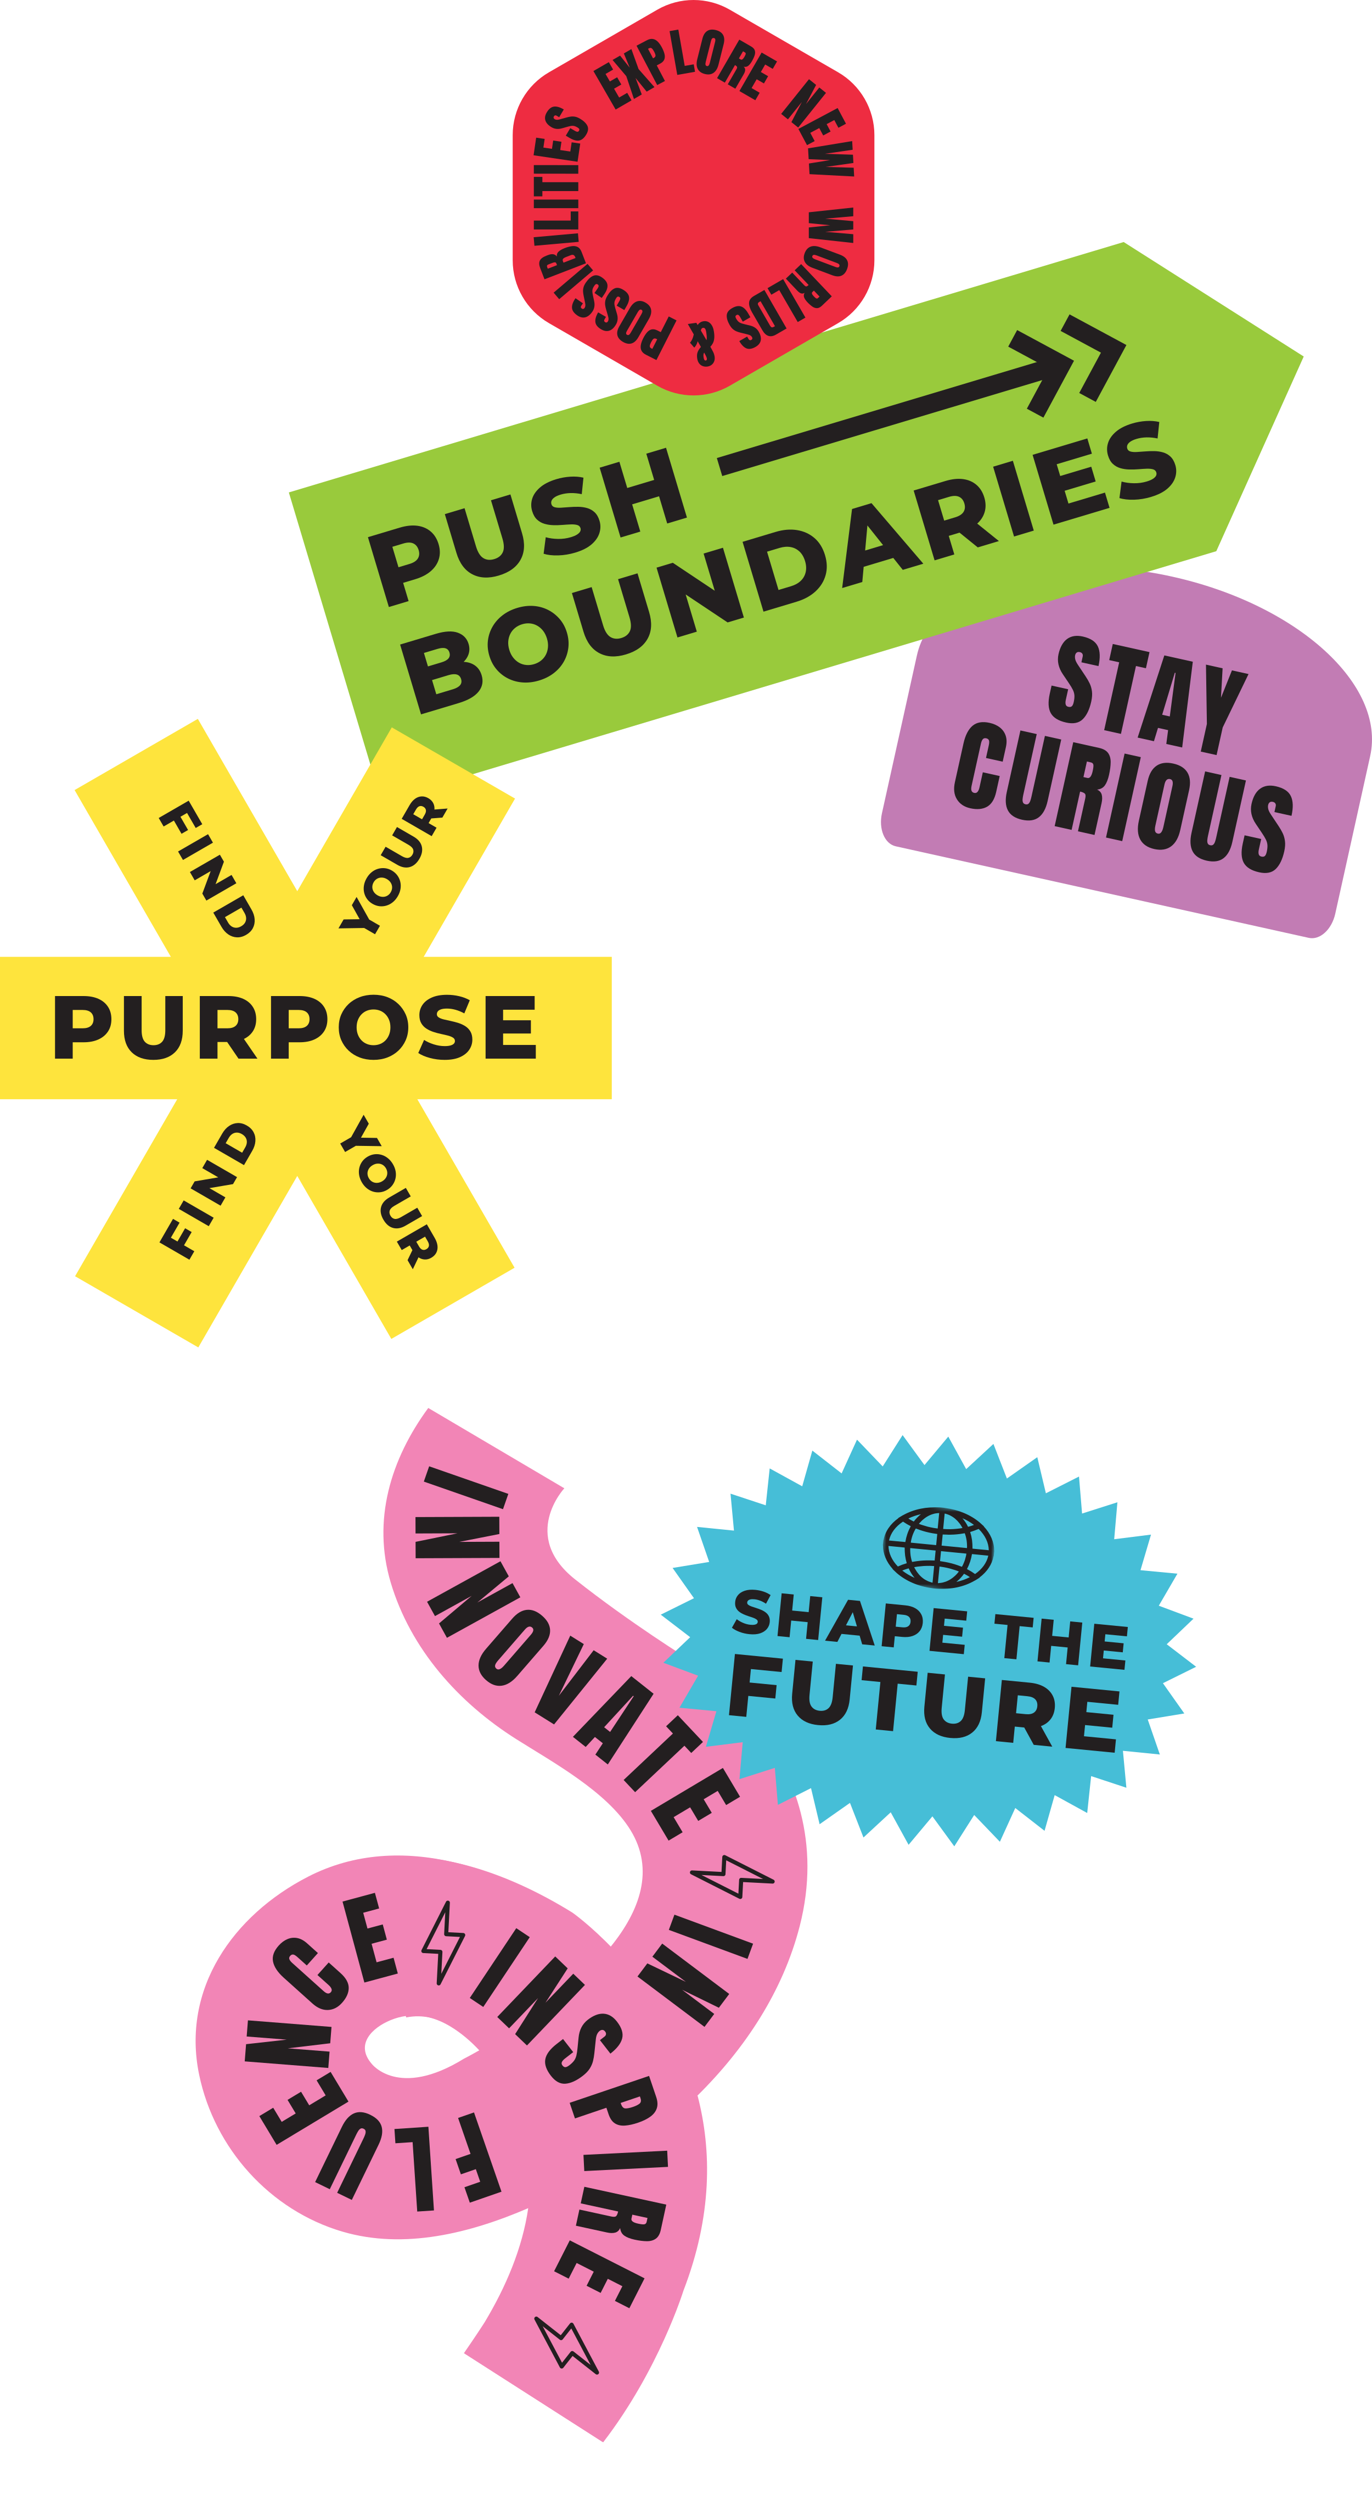
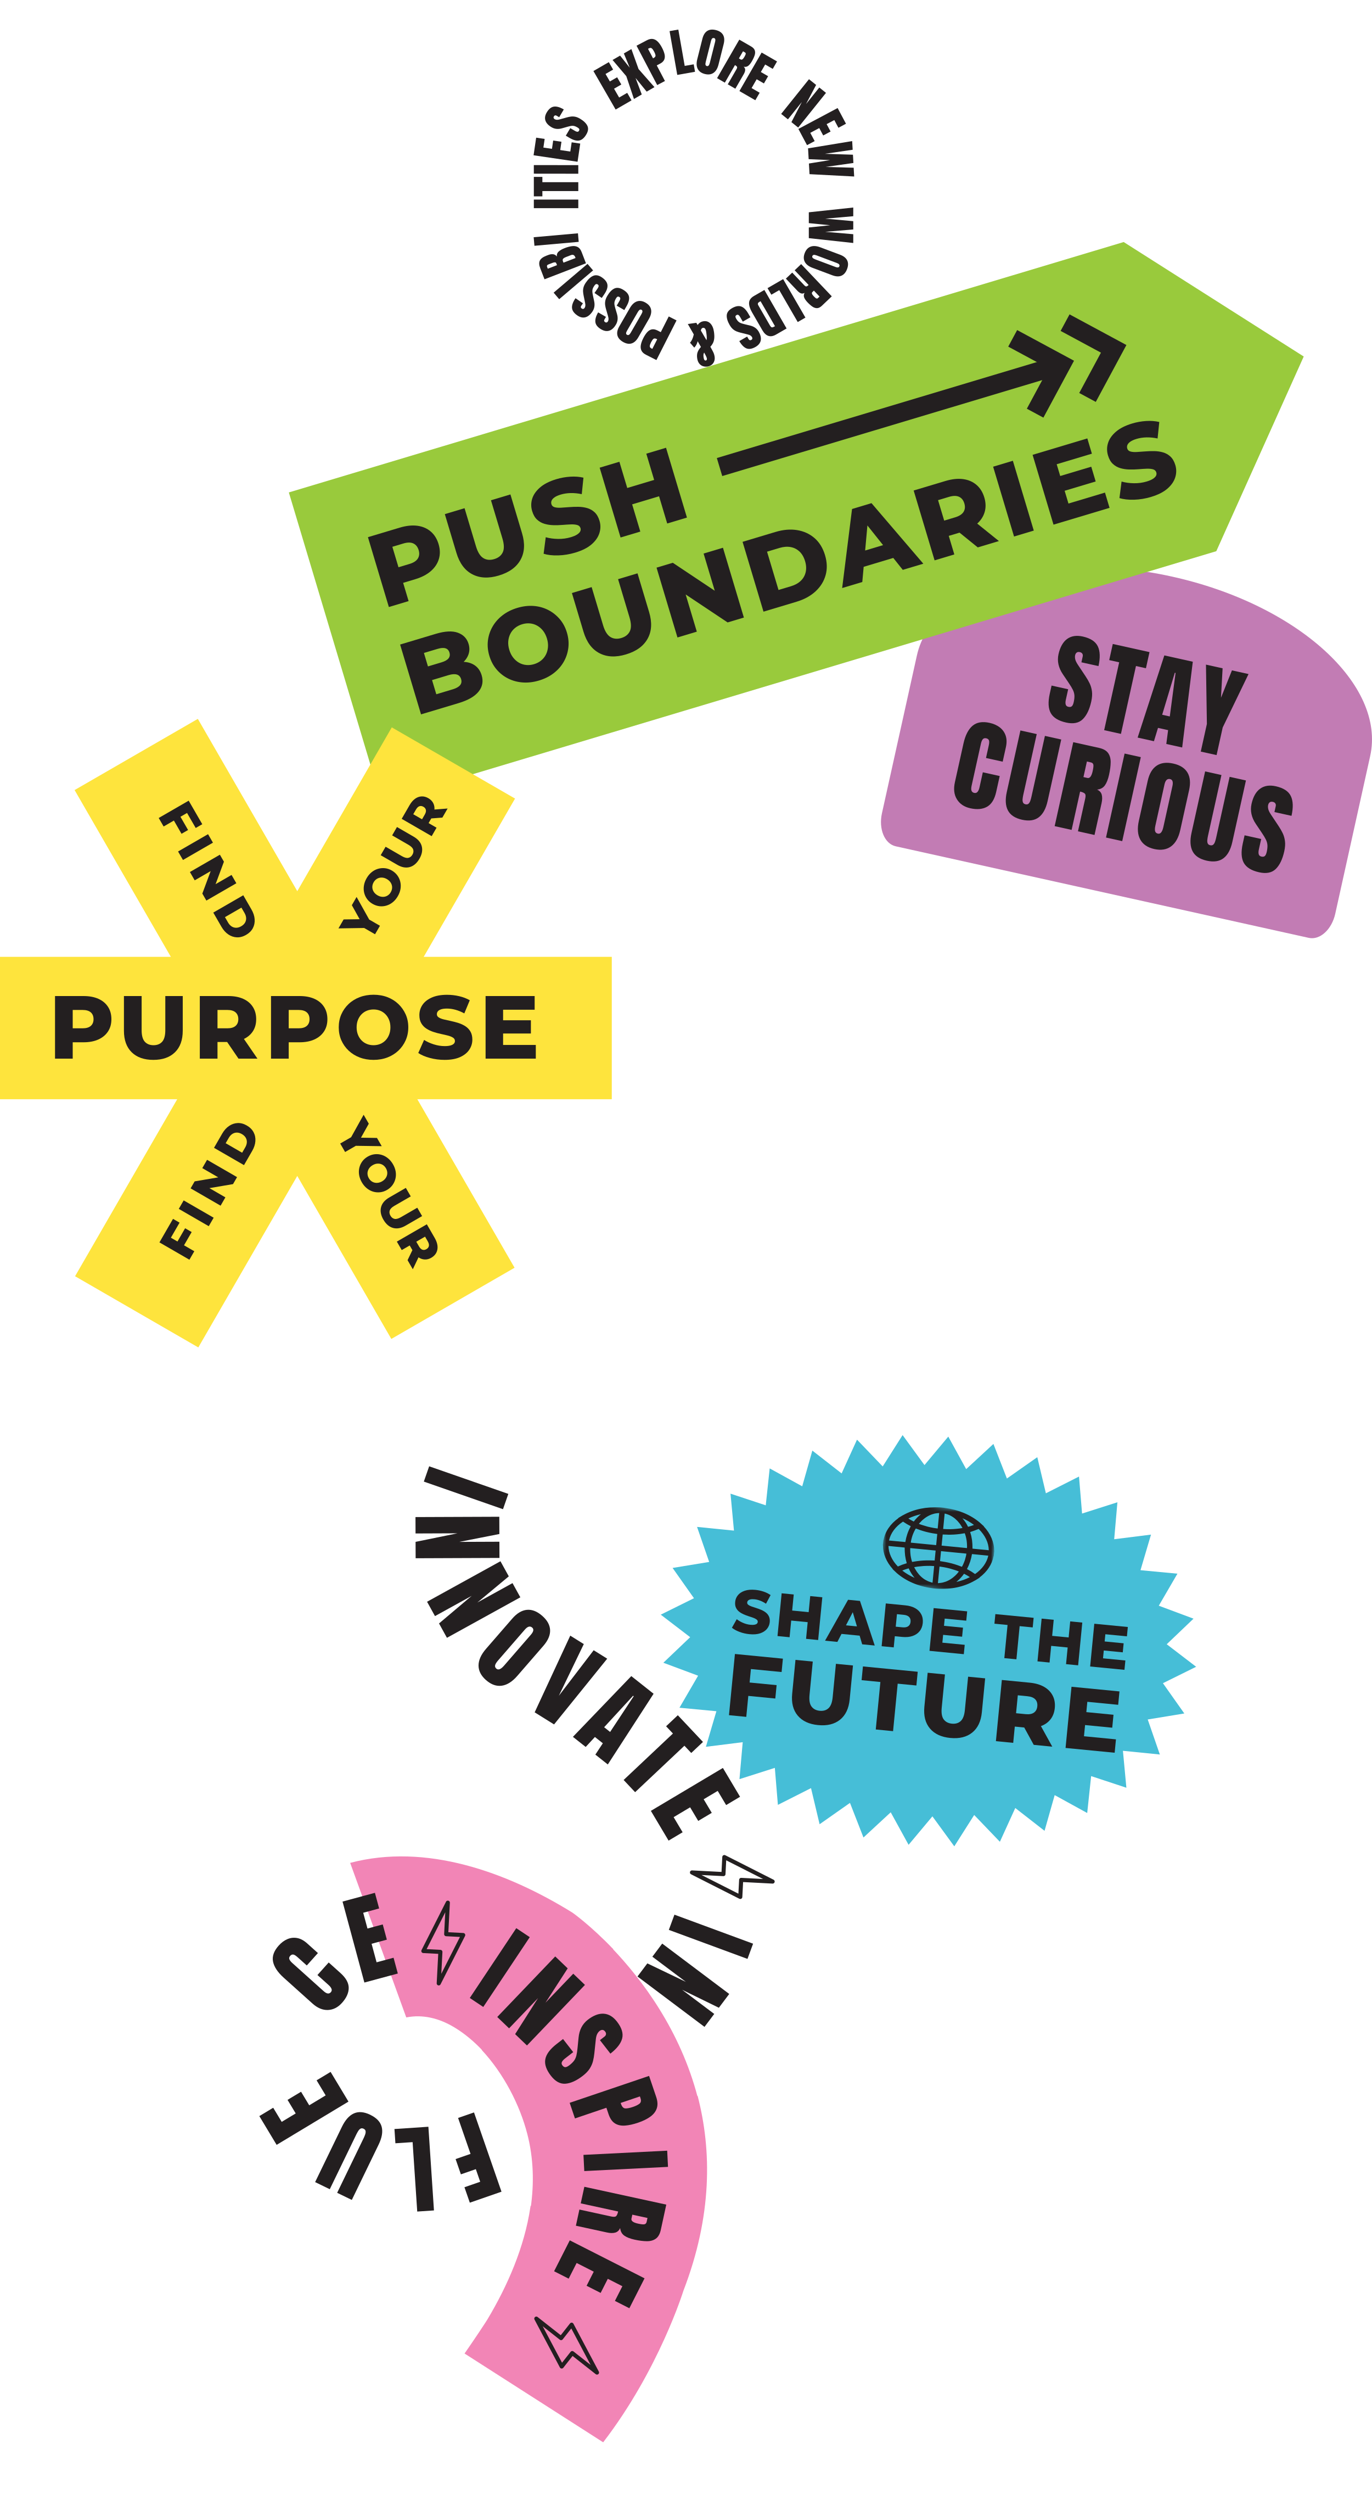
<svg xmlns="http://www.w3.org/2000/svg" width="380" height="692" viewBox="0 0 380 692" fill="none">
  <path d="M379.498 209.286L369.822 252.952C368.855 257.319 365.576 260.303 362.498 259.623L248.09 234.275C245.013 233.595 243.304 229.502 244.27 225.136L253.946 181.469C258.322 161.722 289.972 151.939 324.643 159.62C359.313 167.301 383.869 189.535 379.494 209.286H379.498Z" fill="#C27CB4" />
  <path d="M295.278 200.016C293.158 199.547 291.744 198.679 291.037 197.413C290.335 196.147 290.236 194.362 290.746 192.053L291.252 189.781L295.846 190.801L295.202 193.708C295.081 194.245 295.072 194.684 295.166 195.024C295.26 195.364 295.511 195.578 295.918 195.668C296.325 195.757 296.66 195.704 296.88 195.493C297.099 195.283 297.269 194.894 297.394 194.33C297.551 193.619 297.613 193.006 297.578 192.492C297.542 191.982 297.399 191.467 297.148 190.957C296.898 190.443 296.526 189.83 296.039 189.11L294.392 186.667C293.158 184.851 292.755 182.999 293.171 181.102C293.587 179.205 294.406 177.711 295.555 176.879C296.705 176.042 298.155 175.819 299.895 176.203C302.024 176.677 303.411 177.577 304.055 178.914C304.699 180.247 304.762 182.073 304.248 184.39L299.519 183.343L299.872 181.746C299.944 181.428 299.908 181.165 299.765 180.945C299.622 180.731 299.398 180.587 299.09 180.52C298.718 180.44 298.428 180.48 298.208 180.65C297.989 180.82 297.846 181.066 297.774 181.393C297.703 181.719 297.712 182.091 297.806 182.507C297.9 182.923 298.15 183.437 298.557 184.046L300.669 187.217C301.094 187.848 301.465 188.497 301.792 189.163C302.118 189.83 302.328 190.572 302.436 191.387C302.543 192.201 302.476 193.149 302.235 194.232C301.751 196.415 300.969 198.039 299.89 199.095C298.812 200.155 297.269 200.459 295.274 200.016H295.278Z" fill="#231F20" />
  <path d="M305.818 202.128L309.978 183.343L307.218 182.73L308.207 178.266L318.375 180.52L317.387 184.985L314.626 184.372L310.466 203.157L305.818 202.128Z" fill="#231F20" />
  <path d="M315.087 204.181L322.482 181.433L330.369 183.182L327.425 206.919L323.028 205.944L323.529 202.119L320.728 201.497L319.606 205.183L315.087 204.181ZM321.883 197.86L323.994 198.33L325.596 186.282L325.385 186.238L321.883 197.865V197.86Z" fill="#231F20" />
  <path d="M332.574 208.055L334.27 200.405L334.015 183.983L338.623 185.003L338.171 193.163L341.209 185.576L345.803 186.595L338.65 201.376L336.954 209.026L332.57 208.055H332.574Z" fill="#231F20" />
  <path d="M268.754 223.749C267.072 223.377 265.833 222.554 265.041 221.275C264.249 220 264.061 218.421 264.477 216.537L266.853 205.814C267.354 203.559 268.181 201.931 269.34 200.933C270.499 199.936 272.087 199.658 274.105 200.106C275.205 200.352 276.14 200.768 276.909 201.363C277.679 201.958 278.22 202.714 278.533 203.627C278.847 204.544 278.869 205.613 278.6 206.834L277.71 210.851L273.089 209.827L273.85 206.391C274.002 205.698 274.02 205.206 273.899 204.924C273.778 204.642 273.532 204.463 273.161 204.378C272.731 204.284 272.405 204.378 272.185 204.655C271.966 204.933 271.801 205.335 271.684 205.854L269.107 217.49C268.964 218.134 268.96 218.609 269.09 218.913C269.219 219.217 269.461 219.409 269.814 219.49C270.212 219.579 270.526 219.476 270.763 219.186C271 218.895 271.174 218.492 271.286 217.973L272.212 213.786L276.887 214.824L275.912 219.221C275.46 221.266 274.614 222.63 273.38 223.324C272.145 224.017 270.606 224.156 268.754 223.749Z" fill="#231F20" />
  <path d="M283.079 226.921C281.142 226.491 279.835 225.632 279.16 224.339C278.484 223.051 278.381 221.346 278.851 219.235L282.622 202.208L287.141 203.21L283.41 220.054C283.325 220.443 283.262 220.819 283.226 221.185C283.19 221.552 283.226 221.865 283.334 222.129C283.441 222.393 283.669 222.563 284.023 222.644C284.376 222.724 284.667 222.671 284.877 222.478C285.087 222.286 285.248 222.017 285.369 221.664C285.49 221.311 285.593 220.944 285.678 220.555L289.409 203.712L293.927 204.714L290.156 221.74C289.686 223.852 288.876 225.35 287.718 226.236C286.559 227.122 285.016 227.35 283.079 226.921Z" fill="#231F20" />
  <path d="M292.106 228.701L297.255 205.452L304.386 207.031C305.576 207.295 306.413 207.765 306.9 208.44C307.388 209.116 307.625 209.966 307.621 210.981C307.612 212.001 307.464 213.164 307.173 214.479C306.892 215.745 306.507 216.725 306.019 217.41C305.532 218.094 304.807 218.483 303.854 218.577C304.552 218.89 304.986 219.365 305.151 220.009C305.317 220.653 305.299 221.431 305.098 222.344L303.147 231.139L298.562 230.124L300.579 221.024C300.731 220.344 300.682 219.897 300.441 219.669C300.199 219.445 299.77 219.262 299.152 219.128L296.804 229.734L292.102 228.692L292.106 228.701ZM300.078 215.11L301.201 215.361C301.845 215.504 302.319 214.873 302.633 213.473C302.834 212.565 302.897 211.956 302.816 211.643C302.736 211.33 302.503 211.129 302.118 211.044L301.036 210.802L300.083 215.11H300.078Z" fill="#231F20" />
  <path d="M306.328 231.85L311.477 208.601L315.968 209.594L310.819 232.844L306.328 231.85Z" fill="#231F20" />
  <path d="M319.708 235.036C317.852 234.624 316.555 233.747 315.821 232.41C315.087 231.068 314.957 229.336 315.427 227.216L317.874 216.175C318.317 214.184 319.136 212.784 320.339 211.97C321.538 211.156 323.077 210.954 324.956 211.37C326.835 211.786 328.141 212.618 328.888 213.862C329.631 215.106 329.783 216.725 329.345 218.716L326.898 229.757C326.428 231.877 325.578 233.394 324.348 234.298C323.117 235.201 321.574 235.447 319.713 235.036H319.708ZM320.697 230.768C321.399 230.924 321.905 230.321 322.209 228.956L324.723 217.611C324.978 216.466 324.759 215.817 324.075 215.665C323.301 215.495 322.782 215.992 322.522 217.164L320.013 228.495C319.852 229.216 319.825 229.752 319.932 230.106C320.039 230.459 320.294 230.678 320.702 230.768H320.697Z" fill="#231F20" />
  <path d="M334.239 238.257C332.302 237.827 330.995 236.968 330.32 235.675C329.644 234.387 329.541 232.683 330.011 230.571L333.782 213.544L338.301 214.547L334.57 231.39C334.485 231.779 334.422 232.155 334.386 232.522C334.35 232.888 334.386 233.202 334.494 233.465C334.601 233.729 334.829 233.899 335.183 233.98C335.536 234.06 335.827 234.007 336.037 233.814C336.247 233.622 336.408 233.354 336.529 233C336.65 232.647 336.753 232.28 336.838 231.891L340.569 215.048L345.087 216.05L341.316 233.076C340.846 235.188 340.036 236.691 338.878 237.572C337.719 238.458 336.176 238.686 334.239 238.257Z" fill="#231F20" />
  <path d="M348.738 241.469C346.617 240.999 345.203 240.131 344.497 238.865C343.794 237.599 343.696 235.814 344.206 233.506L344.711 231.233L349.306 232.253L348.662 235.161C348.541 235.698 348.532 236.136 348.626 236.476C348.72 236.816 348.97 237.031 349.377 237.12C349.784 237.21 350.12 237.156 350.339 236.946C350.558 236.736 350.728 236.346 350.854 235.783C351.01 235.072 351.073 234.459 351.037 233.944C351.001 233.434 350.858 232.92 350.608 232.41C350.357 231.895 349.986 231.282 349.498 230.562L347.852 228.12C346.617 226.303 346.215 224.451 346.631 222.554C347.069 220.573 347.865 219.163 349.015 218.331C350.165 217.495 351.614 217.271 353.354 217.656C355.484 218.13 356.871 219.029 357.515 220.367C358.159 221.7 358.222 223.525 357.707 225.842L352.979 224.796L353.332 223.199C353.404 222.881 353.368 222.617 353.225 222.398C353.082 222.183 352.858 222.04 352.549 221.973C352.178 221.892 351.887 221.933 351.668 222.103C351.449 222.273 351.305 222.519 351.234 222.845C351.162 223.172 351.171 223.543 351.265 223.959C351.359 224.375 351.61 224.89 352.017 225.498L354.128 228.67C354.553 229.301 354.925 229.949 355.251 230.616C355.578 231.282 355.788 232.025 355.895 232.839C356.003 233.653 355.936 234.602 355.694 235.684C355.211 237.867 354.428 239.491 353.35 240.547C352.272 241.607 350.728 241.912 348.733 241.469H348.738Z" fill="#231F20" />
  <path d="M361.09 98.689L336.877 152.581L105.654 221.896L80 136.315L311.223 67L361.09 98.689Z" fill="#99CA3C" />
  <path d="M116.612 197.752L110.818 178.425L120.702 175.46C123.244 174.701 125.277 174.594 126.806 175.15C128.334 175.706 129.33 176.739 129.779 178.244C130.076 179.24 130.076 180.184 129.775 181.088C129.474 181.991 128.913 182.801 128.093 183.519C127.274 184.237 126.213 184.788 124.907 185.182L125.06 183.691C126.421 183.283 127.672 183.135 128.807 183.246C129.941 183.357 130.909 183.718 131.706 184.334C132.503 184.95 133.068 185.816 133.406 186.942C133.906 188.618 133.623 190.124 132.549 191.458C131.474 192.791 129.64 193.847 127.042 194.626L116.603 197.756L116.612 197.752ZM120.84 192.185L125.426 190.809C126.366 190.527 127.028 190.151 127.422 189.684C127.811 189.216 127.908 188.651 127.709 187.989C127.51 187.326 127.121 186.905 126.533 186.729C125.949 186.553 125.185 186.604 124.249 186.886L119.28 188.378L118.145 184.594L122.286 183.352C123.207 183.075 123.851 182.713 124.217 182.264C124.583 181.815 124.671 181.273 124.485 180.648C124.3 180.022 123.93 179.624 123.379 179.462C122.827 179.295 122.091 179.351 121.169 179.629L117.413 180.754L120.84 192.185Z" fill="#231F20" />
  <path d="M149.287 188.382C147.74 188.845 146.24 189.026 144.785 188.919C143.331 188.813 141.983 188.452 140.742 187.831C139.501 187.21 138.436 186.372 137.537 185.316C136.639 184.26 135.972 183.005 135.536 181.551C135.101 180.096 134.967 178.684 135.138 177.308C135.309 175.933 135.74 174.645 136.43 173.446C137.125 172.246 138.047 171.199 139.209 170.31C140.367 169.421 141.719 168.745 143.266 168.282C144.813 167.818 146.337 167.633 147.782 167.74C149.227 167.846 150.565 168.212 151.797 168.837C153.029 169.463 154.095 170.301 155.002 171.352C155.91 172.404 156.582 173.659 157.017 175.113C157.452 176.567 157.582 177.989 157.406 179.374C157.23 180.763 156.799 182.051 156.114 183.237C155.429 184.427 154.511 185.464 153.358 186.349C152.21 187.234 150.853 187.914 149.287 188.382ZM147.93 183.853C148.667 183.63 149.315 183.297 149.871 182.848C150.427 182.398 150.871 181.861 151.191 181.231C151.515 180.601 151.705 179.907 151.77 179.147C151.834 178.387 151.742 177.591 151.492 176.762C151.242 175.933 150.876 175.196 150.408 174.604C149.94 174.011 149.398 173.543 148.782 173.196C148.166 172.848 147.504 172.64 146.791 172.575C146.078 172.505 145.355 172.584 144.619 172.806C143.882 173.029 143.234 173.362 142.678 173.812C142.122 174.261 141.678 174.798 141.358 175.428C141.034 176.058 140.839 176.748 140.774 177.498C140.71 178.248 140.802 179.05 141.057 179.897C141.312 180.745 141.664 181.44 142.136 182.042C142.609 182.644 143.15 183.116 143.766 183.464C144.382 183.811 145.045 184.019 145.758 184.084C146.471 184.154 147.194 184.075 147.93 183.853Z" fill="#231F20" />
  <path d="M173.394 181.152C170.541 182.009 168.077 181.894 166.007 180.81C163.936 179.726 162.468 177.748 161.611 174.877L158.402 164.164L163.867 162.525L167.03 173.075C167.526 174.733 168.211 175.822 169.077 176.345C169.948 176.868 170.953 176.956 172.093 176.614C173.232 176.271 174.019 175.646 174.45 174.733C174.881 173.821 174.844 172.538 174.348 170.88L171.185 160.329L176.571 158.713L179.781 169.426C180.642 172.297 180.508 174.756 179.373 176.799C178.239 178.846 176.247 180.296 173.394 181.148V181.152Z" fill="#231F20" />
  <path d="M187.636 176.465L181.842 157.138L186.344 155.79L200.859 165.461L198.733 166.1L194.875 153.234L200.234 151.627L206.028 170.954L201.526 172.302L187.011 162.631L189.137 161.992L192.995 174.858L187.636 176.465Z" fill="#231F20" />
  <path d="M211.465 169.319L205.671 149.992L214.809 147.25C216.944 146.611 218.94 146.444 220.797 146.75C222.655 147.055 224.253 147.792 225.596 148.954C226.939 150.117 227.907 151.692 228.504 153.678C229.097 155.647 229.153 157.49 228.671 159.208C228.194 160.927 227.263 162.423 225.878 163.701C224.493 164.979 222.738 165.938 220.603 166.577L211.465 169.319ZM215.624 163.317L219.075 162.284C220.177 161.955 221.08 161.459 221.775 160.797C222.469 160.139 222.928 159.338 223.146 158.398C223.363 157.458 223.312 156.439 222.979 155.332C222.645 154.225 222.127 153.322 221.427 152.669C220.728 152.016 219.908 151.604 218.968 151.437C218.023 151.27 217 151.349 215.897 151.682L212.447 152.715L215.624 163.317Z" fill="#231F20" />
  <path d="M233.251 162.789L235.989 140.9L241.375 139.284L255.728 156.045L250.041 157.75L238.365 143.1L240.518 142.456L238.828 161.112L233.251 162.784V162.789ZM236.795 157.634L236.994 153.178L246.437 150.348L249.054 153.956L236.795 157.634Z" fill="#231F20" />
  <path d="M258.85 155.114L253.056 135.787L261.893 133.138C263.662 132.61 265.269 132.438 266.719 132.624C268.168 132.809 269.405 133.337 270.428 134.203C271.452 135.069 272.184 136.241 272.624 137.714C273.059 139.168 273.087 140.53 272.703 141.799C272.318 143.068 271.572 144.175 270.461 145.119C269.349 146.064 267.909 146.801 266.144 147.333L260.346 149.07L262.087 146.05L264.315 153.479L258.85 155.119V155.114ZM262.263 146.629L259.081 144.846L264.547 143.207C265.686 142.864 266.464 142.359 266.876 141.697C267.288 141.03 267.362 140.256 267.098 139.372C266.83 138.469 266.339 137.853 265.626 137.524C264.917 137.195 263.991 137.2 262.847 137.542L257.382 139.182L259.058 135.94L262.263 146.625V146.629ZM270.808 151.529L263.893 145.93L269.72 144.184L276.662 149.779L270.808 151.534V151.529Z" fill="#231F20" />
  <path d="M280.859 148.519L275.065 129.192L280.53 127.552L286.324 146.879L280.859 148.519Z" fill="#231F20" />
  <path d="M295.939 139.39L306.045 136.361L307.309 140.585L291.789 145.235L285.995 125.908L301.154 121.365L302.418 125.588L292.669 128.511L295.93 139.39H295.939ZM293.266 131.887L302.242 129.196L303.47 133.281L294.494 135.972L293.266 131.887Z" fill="#231F20" />
  <path d="M318.832 137.556C317.248 138.029 315.664 138.288 314.085 138.334C312.501 138.376 311.158 138.223 310.051 137.876L310.639 133.304C311.672 133.596 312.807 133.754 314.043 133.772C315.285 133.791 316.466 133.633 317.586 133.295C318.341 133.068 318.93 132.818 319.346 132.54C319.763 132.262 320.046 131.98 320.189 131.688C320.333 131.396 320.356 131.091 320.263 130.78C320.129 130.34 319.823 130.049 319.342 129.914C318.86 129.78 318.272 129.724 317.577 129.752C316.882 129.78 316.118 129.826 315.289 129.896C314.456 129.965 313.613 129.988 312.751 129.965C311.89 129.942 311.079 129.822 310.31 129.599C309.542 129.377 308.856 128.993 308.249 128.441C307.643 127.89 307.184 127.098 306.878 126.07C306.531 124.912 306.536 123.764 306.888 122.638C307.24 121.508 307.967 120.471 309.069 119.517C310.167 118.567 311.667 117.808 313.562 117.238C314.831 116.858 316.123 116.626 317.434 116.543C318.744 116.46 319.958 116.552 321.083 116.816L320.615 121.378C319.546 121.156 318.522 121.059 317.545 121.077C316.568 121.101 315.655 121.239 314.808 121.49C314.053 121.716 313.469 121.976 313.057 122.272C312.645 122.569 312.376 122.874 312.251 123.189C312.126 123.509 312.112 123.833 312.214 124.162C312.339 124.583 312.64 124.861 313.108 124.991C313.58 125.121 314.164 125.167 314.863 125.125C315.562 125.088 316.331 125.033 317.16 124.963C317.994 124.894 318.837 124.866 319.694 124.88C320.551 124.894 321.361 125.009 322.13 125.232C322.899 125.454 323.58 125.839 324.177 126.394C324.775 126.95 325.224 127.733 325.529 128.742C325.868 129.863 325.858 130.998 325.506 132.133C325.154 133.272 324.436 134.314 323.343 135.264C322.255 136.213 320.75 136.973 318.837 137.547L318.832 137.556Z" fill="#231F20" />
  <path d="M107.701 168.031L101.907 148.704L110.744 146.055C112.513 145.527 114.12 145.356 115.57 145.541C117.02 145.726 118.256 146.254 119.28 147.12C120.303 147.986 121.035 149.158 121.475 150.631C121.915 152.104 121.938 153.452 121.558 154.73C121.179 156.008 120.438 157.129 119.331 158.092C118.224 159.056 116.788 159.801 115.023 160.334L109.225 162.071L110.943 158.968L113.171 166.397L107.706 168.036L107.701 168.031ZM111.119 159.542L107.937 157.759L113.402 156.119C114.542 155.777 115.32 155.272 115.732 154.609C116.144 153.942 116.218 153.169 115.954 152.284C115.69 151.4 115.195 150.765 114.481 150.436C113.773 150.108 112.847 150.112 111.703 150.455L106.237 152.094L107.914 148.852L111.119 159.537V159.542Z" fill="#231F20" />
  <path d="M138.195 159.31C135.342 160.167 132.878 160.051 130.807 158.968C128.737 157.884 127.269 155.906 126.412 153.035L123.203 142.322L128.668 140.682L131.831 151.233C132.327 152.891 133.012 153.979 133.878 154.503C134.749 155.026 135.754 155.114 136.893 154.771C138.033 154.429 138.82 153.803 139.251 152.891C139.681 151.979 139.644 150.696 139.149 149.038L135.985 138.487L141.372 136.871L144.581 147.583C145.443 150.455 145.309 152.914 144.174 154.957C143.039 157.004 141.048 158.453 138.195 159.306V159.31Z" fill="#231F20" />
  <path d="M159.347 152.97C157.763 153.442 156.179 153.702 154.599 153.748C153.02 153.794 151.672 153.637 150.565 153.289L151.154 148.718C152.186 149.01 153.321 149.167 154.558 149.186C155.794 149.204 156.98 149.047 158.101 148.709C158.856 148.482 159.444 148.232 159.861 147.954C160.278 147.676 160.56 147.394 160.704 147.102C160.847 146.81 160.871 146.504 160.778 146.194C160.644 145.754 160.338 145.462 159.856 145.328C159.375 145.194 158.786 145.138 158.092 145.166C157.397 145.194 156.633 145.24 155.804 145.309C154.97 145.379 154.127 145.402 153.266 145.379C152.404 145.356 151.594 145.235 150.825 145.013C150.056 144.791 149.37 144.406 148.764 143.855C148.157 143.304 147.699 142.512 147.393 141.484C147.045 140.326 147.05 139.177 147.402 138.052C147.754 136.926 148.481 135.884 149.584 134.93C150.681 133.981 152.182 133.221 154.076 132.651C155.345 132.272 156.637 132.04 157.948 131.957C159.259 131.873 160.472 131.966 161.598 132.23L161.13 136.792C160.06 136.57 159.036 136.472 158.059 136.491C157.082 136.514 156.17 136.653 155.322 136.903C154.567 137.13 153.983 137.389 153.571 137.686C153.159 137.982 152.89 138.288 152.765 138.608C152.64 138.927 152.626 139.251 152.728 139.58C152.853 140.002 153.154 140.28 153.622 140.409C154.095 140.539 154.678 140.585 155.378 140.544C156.077 140.506 156.846 140.451 157.675 140.381C158.508 140.312 159.351 140.284 160.208 140.298C161.065 140.312 161.876 140.428 162.644 140.65C163.413 140.872 164.094 141.257 164.691 141.813C165.289 142.368 165.738 143.151 166.044 144.161C166.382 145.282 166.373 146.416 166.021 147.551C165.669 148.69 164.951 149.732 163.858 150.682C162.769 151.631 161.264 152.391 159.351 152.965L159.347 152.97Z" fill="#231F20" />
  <path d="M177.345 147.153L171.88 148.792L166.086 129.465L171.551 127.825L177.345 147.153ZM182.926 137.264L174.695 139.733L173.338 135.203L181.569 132.735L182.926 137.264ZM179.003 125.588L184.468 123.949L190.262 143.276L184.797 144.916L179.003 125.588Z" fill="#231F20" />
  <path d="M294.994 89.314L308.453 96.567L301.205 110.022" stroke="#231F20" stroke-width="5.206" stroke-miterlimit="10" />
  <path d="M280.483 93.663L293.943 100.916L286.694 114.376" stroke="#231F20" stroke-width="5.206" stroke-miterlimit="10" />
  <path d="M293.943 100.916L199.289 129.289" stroke="#231F20" stroke-width="5.206" stroke-miterlimit="10" />
-   <path d="M142 37.412V72.052C142 79.23 145.831 85.863 152.047 89.452L182.043 106.772C188.259 110.361 195.921 110.361 202.137 106.772L232.133 89.452C238.349 85.863 242.18 79.23 242.18 72.052V37.412C242.18 30.234 238.349 23.601 232.133 20.012L202.137 2.692C195.921 -0.897 188.259 -0.897 182.043 2.692L152.047 20.012C145.831 23.601 142 30.234 142 37.412Z" fill="#EE2C41" />
  <path d="M170.512 30.325L164.358 19.664L168.624 17.202L169.813 19.262L167.716 20.473L168.916 22.551L170.929 21.391L172.085 23.396L170.072 24.556L171.481 26.996L173.716 25.704L174.916 27.783L170.512 30.325Z" fill="#231F20" />
  <path d="M175.582 27.398L173.464 21.087L169.659 16.598L171.744 15.395L174.412 18.742L172.787 14.794L174.876 13.587L176.863 19.126L181.264 24.12L179.109 25.364L176.032 21.585L177.748 26.151L175.586 27.398H175.582Z" fill="#231F20" />
  <path d="M182.025 23.55L176.299 12.651L179.179 11.14C179.782 10.821 180.331 10.708 180.825 10.788C181.319 10.873 181.773 11.121 182.186 11.535C182.6 11.948 182.984 12.501 183.346 13.185C183.693 13.847 183.931 14.454 184.059 15.01C184.187 15.566 184.158 16.064 183.972 16.507C183.785 16.949 183.39 17.326 182.786 17.641L181.901 18.105L184.169 22.423L182.025 23.55ZM180.869 16.152L180.993 16.086C181.4 15.874 181.586 15.629 181.557 15.354C181.528 15.08 181.4 14.721 181.165 14.279C180.95 13.865 180.737 13.569 180.529 13.393C180.32 13.214 180.053 13.214 179.724 13.386L179.482 13.514L180.869 16.152Z" fill="#231F20" />
  <path d="M187.579 20.736L185.45 8.611L187.875 8.187L189.642 18.245L192.138 17.805L192.5 19.873L187.579 20.736Z" fill="#231F20" />
  <path d="M195.222 20.484C194.267 20.242 193.612 19.774 193.25 19.068C192.888 18.362 192.847 17.469 193.122 16.379L194.549 10.708C194.805 9.687 195.251 8.974 195.884 8.568C196.517 8.165 197.315 8.085 198.277 8.326C199.239 8.568 199.905 9.018 200.271 9.672C200.637 10.327 200.691 11.165 200.435 12.19L199.008 17.86C198.734 18.951 198.273 19.719 197.625 20.169C196.978 20.619 196.173 20.725 195.222 20.484ZM195.796 18.292C196.158 18.384 196.425 18.076 196.605 17.378L198.068 11.549C198.215 10.96 198.112 10.624 197.761 10.536C197.362 10.437 197.088 10.686 196.938 11.29L195.474 17.11C195.383 17.48 195.361 17.758 195.408 17.941C195.46 18.124 195.588 18.241 195.796 18.296V18.292Z" fill="#231F20" />
  <path d="M198.606 21.632L204.76 10.971L208.031 12.859C208.576 13.174 208.916 13.536 209.051 13.946C209.187 14.355 209.172 14.809 209.011 15.31C208.846 15.812 208.594 16.364 208.246 16.964C207.91 17.546 207.57 17.966 207.222 18.23C206.874 18.493 206.457 18.574 205.974 18.471C206.271 18.735 206.41 19.035 206.391 19.379C206.373 19.723 206.245 20.103 206 20.524L203.669 24.559L201.566 23.345L203.977 19.17C204.156 18.859 204.204 18.629 204.119 18.482C204.035 18.332 203.852 18.179 203.571 18.014L200.761 22.88L198.606 21.636V21.632ZM204.65 16.17L205.166 16.466C205.462 16.638 205.791 16.401 206.165 15.76C206.406 15.343 206.531 15.054 206.541 14.886C206.552 14.718 206.468 14.586 206.289 14.483L205.791 14.198L204.65 16.174V16.17Z" fill="#231F20" />
  <path d="M204.796 25.207L210.95 14.546L215.216 17.008L214.027 19.068L211.931 17.857L210.731 19.935L212.743 21.095L211.587 23.099L209.574 21.94L208.166 24.38L210.401 25.672L209.201 27.75L204.796 25.207Z" fill="#231F20" />
  <path d="M216.361 31.529L224.063 21.925L226.038 23.509L223.232 28.818L226.92 24.219L228.775 25.708L221.073 35.312L219.197 33.808L222.087 28.236L218.234 33.036L216.358 31.533L216.361 31.529Z" fill="#231F20" />
  <path d="M221.128 35.693L231.994 29.905L234.31 34.251L232.21 35.37L231.072 33.234L228.954 34.361L230.044 36.41L227.999 37.5L226.909 35.451L224.421 36.775L225.636 39.055L223.517 40.182L221.128 35.693Z" fill="#231F20" />
  <path d="M223.81 41.067L236.026 39.055L236.162 41.458L228.442 42.574L236.238 42.827L236.366 45.117L228.643 46.211L236.44 46.431L236.579 48.86L224.213 48.212L224.044 45.263L229.924 44.316L223.975 44.063L223.806 41.067H223.81Z" fill="#231F20" />
  <path d="M224.015 58.767L236.326 57.447V59.854L228.555 60.531L236.326 61.222V63.516L228.555 64.175L236.326 64.833V67.266L224.015 65.924V62.971L229.938 62.356L224.015 61.767V58.767Z" fill="#231F20" />
  <path d="M222.873 70.083C223.217 69.161 223.763 68.561 224.502 68.283C225.241 68.005 226.137 68.064 227.187 68.459L232.664 70.511C233.652 70.881 234.31 71.404 234.64 72.077C234.969 72.751 234.962 73.552 234.61 74.485C234.259 75.418 233.74 76.025 233.048 76.318C232.357 76.61 231.519 76.57 230.531 76.201L225.054 74.148C224 73.753 223.287 73.208 222.914 72.513C222.541 71.818 222.526 71.009 222.87 70.087L222.873 70.083ZM224.988 70.899C224.856 71.251 225.131 71.55 225.808 71.803L231.435 73.914C232.002 74.126 232.349 74.064 232.477 73.724C232.62 73.34 232.404 73.04 231.822 72.82L226.203 70.713C225.844 70.577 225.574 70.526 225.383 70.555C225.197 70.585 225.065 70.698 224.988 70.899Z" fill="#231F20" />
  <path d="M221.893 73.109L230.377 82.032L227.641 84.634C227.183 85.069 226.741 85.292 226.309 85.303C225.877 85.314 225.445 85.175 225.01 84.879C224.575 84.582 224.117 84.18 223.642 83.675C223.181 83.189 222.87 82.742 222.72 82.332C222.566 81.923 222.606 81.502 222.844 81.067C222.508 81.275 222.178 81.323 221.856 81.209C221.534 81.096 221.205 80.862 220.869 80.51L217.66 77.133L219.42 75.462L222.742 78.956C222.991 79.215 223.195 79.325 223.364 79.288C223.528 79.248 223.73 79.117 223.967 78.893L220.097 74.821L221.9 73.105L221.893 73.109ZM225.42 80.452L224.988 80.862C224.743 81.096 224.875 81.484 225.383 82.018C225.713 82.365 225.958 82.567 226.115 82.625C226.272 82.68 226.426 82.64 226.572 82.497L226.989 82.102L225.42 80.448V80.452Z" fill="#231F20" />
  <path d="M216.903 77.262L223.075 87.915L220.945 89.148L215.827 80.313L213.636 81.582L212.582 79.768L216.903 77.265V77.262Z" fill="#231F20" />
  <path d="M211.707 80.265L217.861 90.927L214.931 92.62C214.162 93.063 213.464 93.184 212.831 92.983C212.198 92.781 211.642 92.269 211.17 91.45L208.287 86.459C207.705 85.45 207.431 84.568 207.467 83.814C207.504 83.061 207.965 82.427 208.846 81.919L211.707 80.269V80.265ZM210.65 83.386L210.281 83.598C209.889 83.825 209.801 84.129 210.021 84.506L213.196 90.004C213.401 90.359 213.581 90.561 213.734 90.608C213.888 90.656 214.111 90.597 214.404 90.429L214.642 90.293L210.65 83.382V83.386Z" fill="#231F20" />
  <path d="M202.729 85.322C203.702 84.758 204.544 84.597 205.254 84.835C205.963 85.073 206.626 85.717 207.237 86.778L207.837 87.82L205.729 89.039L204.961 87.707C204.818 87.462 204.672 87.29 204.515 87.195C204.357 87.1 204.189 87.103 204.002 87.213C203.808 87.326 203.706 87.458 203.699 87.615C203.688 87.773 203.761 87.978 203.907 88.237C204.098 88.563 204.288 88.819 204.478 89.002C204.668 89.185 204.902 89.331 205.177 89.437C205.451 89.543 205.806 89.65 206.245 89.756L207.727 90.111C208.832 90.374 209.633 90.938 210.134 91.805C210.657 92.712 210.848 93.528 210.701 94.249C210.555 94.969 210.079 95.558 209.282 96.023C208.305 96.586 207.46 96.725 206.75 96.444C206.04 96.158 205.378 95.485 204.763 94.424L206.933 93.173L207.357 93.905C207.441 94.051 207.548 94.139 207.676 94.172C207.804 94.205 207.939 94.179 208.082 94.099C208.25 94 208.349 93.883 208.371 93.74C208.393 93.597 208.363 93.455 208.276 93.305C208.188 93.155 208.056 93.016 207.873 92.891C207.69 92.763 207.416 92.657 207.05 92.569L205.137 92.097C204.756 92.006 204.387 91.889 204.028 91.746C203.673 91.603 203.333 91.398 203.007 91.124C202.682 90.85 202.378 90.466 202.089 89.968C201.511 88.966 201.244 88.076 201.284 87.293C201.328 86.514 201.804 85.859 202.722 85.329L202.729 85.322Z" fill="#231F20" />
  <path d="M194.856 88.925C195.613 88.819 196.25 89.028 196.762 89.555C197.274 90.081 197.607 90.857 197.75 91.889C197.852 92.624 197.874 93.242 197.812 93.744C197.75 94.249 197.622 94.677 197.432 95.035C197.241 95.39 197.011 95.712 196.74 95.994L196.817 96.125C197.077 96.579 197.314 97.014 197.519 97.428C197.728 97.845 197.863 98.284 197.929 98.745C197.995 99.21 197.955 99.638 197.805 100.025C197.658 100.413 197.421 100.735 197.095 100.991C196.769 101.247 196.382 101.405 195.924 101.471C195.471 101.533 195.046 101.493 194.647 101.35C194.249 101.207 193.908 100.955 193.634 100.592C193.356 100.23 193.177 99.751 193.092 99.151C193.001 98.5 193.045 97.936 193.224 97.464C193.403 96.992 193.707 96.517 194.135 96.045L193.235 94.464C193.06 95.192 192.741 95.778 192.284 96.231L191.109 94.863C191.585 94.358 191.933 93.597 192.156 92.576L190.506 89.694L192.862 89.361L193.224 89.979C193.374 89.73 193.586 89.507 193.868 89.309C194.15 89.108 194.479 88.984 194.856 88.929V88.925ZM195.591 91.889C195.474 91.066 195.185 90.689 194.717 90.754C194.527 90.78 194.384 90.872 194.289 91.029C194.194 91.186 194.135 91.344 194.117 91.501L195.679 94.168C195.785 93.824 195.782 93.246 195.668 92.438L195.591 91.885V91.889ZM195.785 99.264C195.767 99.144 195.712 98.972 195.621 98.749C195.529 98.525 195.332 98.141 195.028 97.6C194.955 97.706 194.896 97.859 194.852 98.068C194.812 98.277 194.816 98.555 194.863 98.899C194.914 99.253 194.991 99.499 195.097 99.63C195.203 99.762 195.324 99.817 195.463 99.799C195.599 99.78 195.69 99.714 195.738 99.608C195.785 99.502 195.8 99.385 195.785 99.264Z" fill="#231F20" />
  <path d="M187.381 88.698L181.806 99.674L178.904 98.2C178.297 97.892 177.884 97.512 177.668 97.062C177.448 96.612 177.39 96.096 177.488 95.522C177.587 94.944 177.814 94.311 178.162 93.619C178.498 92.953 178.857 92.408 179.237 91.98C179.618 91.552 180.038 91.289 180.507 91.186C180.975 91.084 181.513 91.186 182.12 91.494L183.013 91.947L185.219 87.601L187.378 88.698H187.381ZM182.018 93.919L181.893 93.857C181.487 93.648 181.18 93.638 180.971 93.82C180.763 94.003 180.547 94.314 180.32 94.761C180.108 95.178 179.991 95.522 179.965 95.792C179.94 96.063 180.093 96.286 180.426 96.455L180.671 96.579L182.021 93.923L182.018 93.919Z" fill="#231F20" />
  <path d="M178.817 83.796C179.669 84.286 180.17 84.923 180.324 85.695C180.478 86.47 180.273 87.345 179.709 88.318L176.786 93.381C176.259 94.292 175.637 94.859 174.916 95.072C174.199 95.287 173.409 95.145 172.549 94.647C171.69 94.15 171.174 93.539 170.998 92.807C170.826 92.075 170.998 91.256 171.529 90.341L174.452 85.278C175.015 84.304 175.67 83.69 176.416 83.434C177.163 83.177 177.964 83.298 178.817 83.788V83.796ZM177.664 85.75C177.342 85.563 176.998 85.782 176.636 86.408L173.632 91.611C173.329 92.138 173.336 92.489 173.651 92.672C174.005 92.876 174.338 92.712 174.649 92.174L177.649 86.975C177.84 86.646 177.938 86.382 177.938 86.192C177.938 86.002 177.847 85.852 177.664 85.746V85.75Z" fill="#231F20" />
  <path d="M172.52 80.163C173.493 80.726 174.057 81.374 174.207 82.106C174.357 82.837 174.126 83.734 173.515 84.791L172.915 85.834L170.808 84.615L171.576 83.284C171.719 83.038 171.792 82.823 171.799 82.64C171.807 82.457 171.715 82.314 171.529 82.204C171.335 82.091 171.166 82.073 171.027 82.142C170.888 82.212 170.742 82.376 170.592 82.636C170.402 82.962 170.277 83.254 170.215 83.514C170.153 83.774 170.142 84.045 170.186 84.337C170.23 84.63 170.318 84.989 170.446 85.42L170.877 86.88C171.203 87.967 171.115 88.944 170.614 89.814C170.091 90.722 169.48 91.292 168.781 91.526C168.082 91.761 167.336 91.644 166.535 91.183C165.558 90.619 165.013 89.957 164.907 89.2C164.797 88.442 165.049 87.531 165.664 86.47L167.833 87.722L167.409 88.453C167.325 88.6 167.303 88.735 167.336 88.863C167.372 88.991 167.46 89.097 167.603 89.178C167.771 89.276 167.925 89.298 168.057 89.251C168.188 89.2 168.302 89.101 168.386 88.954C168.474 88.805 168.525 88.621 168.543 88.398C168.561 88.179 168.518 87.886 168.411 87.524L167.863 85.632C167.753 85.256 167.669 84.879 167.614 84.498C167.559 84.118 167.566 83.719 167.643 83.302C167.716 82.885 167.899 82.427 168.185 81.93C168.763 80.927 169.399 80.251 170.098 79.896C170.797 79.541 171.602 79.629 172.52 80.159V80.163Z" fill="#231F20" />
  <path d="M166.714 76.797C167.639 77.433 168.152 78.121 168.243 78.864C168.335 79.607 168.038 80.481 167.347 81.487L166.666 82.479L164.658 81.103L165.528 79.834C165.689 79.599 165.781 79.391 165.799 79.208C165.817 79.025 165.741 78.875 165.565 78.754C165.382 78.626 165.217 78.593 165.071 78.652C164.925 78.71 164.767 78.864 164.599 79.109C164.387 79.42 164.237 79.702 164.156 79.954C164.076 80.207 164.043 80.478 164.065 80.774C164.087 81.07 164.145 81.436 164.241 81.875L164.559 83.364C164.8 84.473 164.636 85.442 164.069 86.269C163.476 87.132 162.821 87.656 162.108 87.835C161.394 88.014 160.659 87.842 159.898 87.319C158.969 86.679 158.478 85.98 158.427 85.215C158.376 84.451 158.698 83.565 159.393 82.552L161.456 83.968L160.977 84.667C160.882 84.806 160.849 84.941 160.875 85.069C160.9 85.201 160.981 85.311 161.116 85.406C161.277 85.515 161.427 85.552 161.563 85.512C161.698 85.472 161.819 85.384 161.914 85.241C162.013 85.098 162.078 84.919 162.115 84.7C162.152 84.48 162.13 84.187 162.053 83.814L161.654 81.886C161.573 81.502 161.519 81.118 161.493 80.737C161.467 80.353 161.508 79.958 161.614 79.548C161.72 79.138 161.936 78.696 162.261 78.224C162.916 77.269 163.604 76.643 164.325 76.347C165.046 76.047 165.847 76.197 166.717 76.797H166.714Z" fill="#231F20" />
  <path d="M164.263 74.854L154.878 82.823L153.338 81.012L162.722 73.043L164.263 74.854Z" fill="#231F20" />
  <path d="M162.298 72.886L150.81 77.313L149.61 74.199C149.288 73.365 149.259 72.677 149.518 72.139C149.778 71.602 150.375 71.152 151.311 70.793L151.812 70.599C152.354 70.391 152.826 70.321 153.236 70.383C153.645 70.449 153.978 70.658 154.234 71.013C154.165 70.446 154.337 69.981 154.75 69.619C155.164 69.257 155.716 68.942 156.408 68.678C157.15 68.393 157.831 68.21 158.438 68.137C159.049 68.06 159.58 68.148 160.03 68.393C160.48 68.638 160.834 69.099 161.094 69.776L162.294 72.889L162.298 72.886ZM154.271 73.398L154.092 72.93C154.011 72.718 153.876 72.612 153.686 72.615C153.495 72.615 153.287 72.663 153.056 72.754L151.9 73.201C151.531 73.343 151.41 73.577 151.534 73.903L151.721 74.386L154.275 73.402L154.271 73.398ZM159.323 71.192C159.093 70.596 158.698 70.405 158.131 70.625L156.697 71.177C156.371 71.302 156.129 71.452 155.979 71.624C155.829 71.796 155.804 72.015 155.906 72.286L156.071 72.71L159.4 71.43C159.371 71.331 159.349 71.254 159.327 71.196L159.323 71.192Z" fill="#231F20" />
  <path d="M160.286 66.952L148.022 68.038L147.81 65.671L160.074 64.585L160.282 66.955L160.286 66.952Z" fill="#231F20" />
-   <path d="M160.169 63.52H147.857V61.058H158.069V58.526H160.169V63.52Z" fill="#231F20" />
  <path d="M160.169 57.626H147.857V55.248H160.169V57.626Z" fill="#231F20" />
  <path d="M160.169 52.892H150.221V54.355H147.857V48.969H150.221V50.433H160.169V52.895V52.892Z" fill="#231F20" />
  <path d="M160.165 48.092L147.854 48.077V45.699L160.169 45.713V48.092H160.165Z" fill="#231F20" />
  <path d="M159.964 44.777L147.784 42.984L148.501 38.111L150.854 38.458L150.503 40.851L152.877 41.202L153.214 38.905L155.504 39.241L155.167 41.539L157.955 41.949L158.332 39.395L160.706 39.746L159.964 44.777Z" fill="#231F20" />
  <path d="M162.382 37.229C161.811 38.195 161.156 38.751 160.421 38.894C159.686 39.036 158.793 38.795 157.743 38.173L156.708 37.562L157.948 35.466L159.272 36.249C159.517 36.395 159.73 36.468 159.913 36.479C160.095 36.486 160.242 36.399 160.352 36.212C160.465 36.018 160.487 35.853 160.421 35.711C160.352 35.572 160.191 35.425 159.935 35.272C159.609 35.078 159.32 34.95 159.064 34.884C158.808 34.818 158.533 34.807 158.241 34.847C157.948 34.888 157.586 34.972 157.154 35.096L155.687 35.513C154.597 35.828 153.62 35.729 152.756 35.217C151.853 34.683 151.289 34.064 151.062 33.366C150.836 32.667 150.96 31.921 151.428 31.123C152.003 30.153 152.669 29.616 153.43 29.513C154.187 29.411 155.094 29.674 156.152 30.3L154.875 32.455L154.147 32.023C154.004 31.939 153.865 31.913 153.737 31.946C153.609 31.983 153.503 32.067 153.419 32.209C153.32 32.378 153.294 32.528 153.342 32.663C153.389 32.798 153.488 32.908 153.634 32.996C153.784 33.084 153.967 33.139 154.187 33.161C154.406 33.183 154.699 33.142 155.065 33.036L156.964 32.51C157.341 32.403 157.721 32.323 158.102 32.272C158.482 32.221 158.881 32.235 159.298 32.312C159.715 32.392 160.169 32.575 160.663 32.868C161.658 33.457 162.327 34.101 162.675 34.803C163.022 35.506 162.924 36.311 162.386 37.222L162.382 37.229Z" fill="#231F20" />
  <path d="M169.444 264.876H-6V304.293H169.444V264.876Z" fill="#FEE43D" />
  <path d="M108.513 201.353L20.791 353.292L54.927 373L142.649 221.061L108.513 201.353Z" fill="#FEE43D" />
  <path d="M142.519 350.939L54.797 199L20.661 218.708L108.383 370.647L142.519 350.939Z" fill="#FEE43D" />
  <path d="M15.239 293.052V275.728H23.158C24.742 275.728 26.108 275.984 27.256 276.497C28.405 277.009 29.289 277.747 29.916 278.712C30.544 279.677 30.855 280.821 30.855 282.14C30.855 283.459 30.544 284.574 29.916 285.53C29.289 286.486 28.401 287.225 27.256 287.746C26.108 288.267 24.746 288.527 23.158 288.527H17.963L20.14 286.397V293.056H15.239V293.052ZM20.14 286.913L17.963 284.659H22.863C23.888 284.659 24.648 284.437 25.152 283.989C25.655 283.545 25.907 282.926 25.907 282.132C25.907 281.338 25.655 280.697 25.152 280.249C24.648 279.801 23.884 279.579 22.863 279.579H17.963L20.14 277.325V286.905V286.913Z" fill="#231F20" />
  <path d="M42.467 293.398C39.91 293.398 37.912 292.698 36.478 291.293C35.043 289.889 34.326 287.904 34.326 285.329V275.724H39.227V285.18C39.227 286.666 39.522 287.729 40.106 288.373C40.691 289.018 41.498 289.338 42.519 289.338C43.539 289.338 44.342 289.018 44.918 288.373C45.494 287.729 45.784 286.666 45.784 285.18V275.724H50.613V285.329C50.613 287.904 49.896 289.893 48.461 291.293C47.027 292.698 45.029 293.398 42.472 293.398H42.467Z" fill="#231F20" />
  <path d="M55.339 293.052V275.728H63.258C64.842 275.728 66.208 275.984 67.356 276.497C68.505 277.009 69.388 277.747 70.016 278.712C70.643 279.677 70.955 280.821 70.955 282.14C70.955 283.459 70.643 284.569 70.016 285.517C69.388 286.465 68.5 287.191 67.356 287.694C66.208 288.198 64.846 288.45 63.258 288.45H58.062L60.24 286.397V293.056H55.339V293.052ZM60.24 286.913L58.062 284.659H62.963C63.988 284.659 64.748 284.437 65.251 283.989C65.755 283.545 66.007 282.926 66.007 282.132C66.007 281.338 65.755 280.697 65.251 280.249C64.748 279.801 63.984 279.579 62.963 279.579H58.062L60.24 277.325V286.905V286.913ZM66.054 293.052L61.747 286.742H66.968L71.301 293.052H66.054Z" fill="#231F20" />
  <path d="M75.062 293.052V275.728H82.981C84.565 275.728 85.931 275.984 87.08 276.497C88.228 277.009 89.112 277.747 89.739 278.712C90.367 279.677 90.678 280.821 90.678 282.14C90.678 283.459 90.367 284.574 89.739 285.53C89.112 286.486 88.224 287.225 87.08 287.746C85.931 288.267 84.569 288.527 82.981 288.527H77.786L79.963 286.397V293.056H75.062V293.052ZM79.963 286.913L77.786 284.659H82.687C83.711 284.659 84.471 284.437 84.975 283.989C85.479 283.545 85.731 282.926 85.731 282.132C85.731 281.338 85.479 280.697 84.975 280.249C84.471 279.801 83.707 279.579 82.687 279.579H77.786L79.963 277.325V286.905V286.913Z" fill="#231F20" />
  <path d="M103.452 293.398C102.064 293.398 100.788 293.176 99.614 292.728C98.44 292.284 97.424 291.652 96.557 290.832C95.69 290.017 95.02 289.061 94.538 287.972C94.06 286.883 93.821 285.688 93.821 284.382C93.821 283.075 94.06 281.88 94.538 280.791C95.016 279.703 95.69 278.751 96.557 277.931C97.424 277.111 98.444 276.484 99.614 276.036C100.783 275.592 102.064 275.365 103.452 275.365C104.839 275.365 106.137 275.587 107.302 276.036C108.468 276.48 109.475 277.111 110.333 277.931C111.192 278.751 111.862 279.703 112.353 280.791C112.839 281.88 113.083 283.075 113.083 284.382C113.083 285.688 112.839 286.888 112.353 287.985C111.866 289.082 111.192 290.034 110.333 290.845C109.475 291.652 108.464 292.28 107.302 292.728C106.141 293.172 104.856 293.398 103.452 293.398ZM103.452 289.338C104.113 289.338 104.728 289.223 105.296 288.992C105.864 288.762 106.359 288.429 106.782 287.989C107.204 287.554 107.533 287.029 107.772 286.418C108.011 285.808 108.131 285.133 108.131 284.39C108.131 283.647 108.011 282.952 107.772 282.35C107.533 281.748 107.204 281.227 106.782 280.791C106.359 280.356 105.868 280.019 105.296 279.788C104.728 279.558 104.113 279.442 103.452 279.442C102.79 279.442 102.175 279.558 101.607 279.788C101.04 280.019 100.544 280.352 100.122 280.791C99.699 281.227 99.37 281.748 99.131 282.35C98.892 282.952 98.773 283.635 98.773 284.39C98.773 285.146 98.892 285.808 99.131 286.418C99.37 287.029 99.699 287.554 100.122 287.989C100.544 288.425 101.04 288.762 101.607 288.992C102.175 289.223 102.79 289.338 103.452 289.338Z" fill="#231F20" />
  <path d="M123.154 293.398C121.732 293.398 120.37 293.219 119.055 292.864C117.745 292.51 116.673 292.053 115.849 291.49L117.459 287.878C118.236 288.373 119.128 288.783 120.144 289.103C121.16 289.423 122.167 289.586 123.175 289.586C123.849 289.586 124.396 289.522 124.81 289.398C125.224 289.274 125.523 289.108 125.715 288.903C125.903 288.698 126.001 288.454 126.001 288.173C126.001 287.776 125.818 287.464 125.455 287.233C125.092 287.003 124.622 286.811 124.046 286.666C123.47 286.516 122.829 286.367 122.129 286.222C121.429 286.072 120.725 285.884 120.024 285.654C119.324 285.423 118.684 285.12 118.108 284.749C117.531 284.377 117.057 283.891 116.699 283.289C116.336 282.687 116.152 281.923 116.152 281.001C116.152 279.959 116.438 279.02 117.006 278.179C117.574 277.338 118.428 276.659 119.568 276.151C120.707 275.639 122.125 275.382 123.824 275.382C124.964 275.382 126.082 275.51 127.179 275.767C128.277 276.023 129.254 276.398 130.112 276.894L128.601 280.531C127.777 280.087 126.957 279.75 126.151 279.528C125.344 279.306 124.558 279.195 123.798 279.195C123.124 279.195 122.577 279.267 122.163 279.404C121.749 279.545 121.455 279.728 121.271 279.959C121.087 280.189 120.998 280.454 120.998 280.753C120.998 281.133 121.173 281.432 121.531 281.658C121.886 281.88 122.355 282.064 122.94 282.204C123.525 282.345 124.17 282.49 124.87 282.636C125.57 282.785 126.274 282.969 126.974 283.191C127.675 283.413 128.315 283.711 128.891 284.083C129.468 284.454 129.933 284.941 130.292 285.543C130.646 286.145 130.825 286.9 130.825 287.805C130.825 288.813 130.539 289.739 129.971 290.589C129.404 291.438 128.554 292.122 127.423 292.63C126.291 293.142 124.87 293.398 123.154 293.398Z" fill="#231F20" />
  <path d="M139.342 289.265H148.401V293.052H134.492V275.728H148.081V279.515H139.342V289.265ZM138.996 282.435H147.039V286.098H138.996V282.435Z" fill="#231F20" />
  <path d="M45.315 228.785L43.957 226.437L52.261 221.643L56.022 228.157L54.207 229.208L51.804 225.045L45.315 228.793V228.785ZM49.879 225.929L52.09 229.763L50.276 230.813L48.064 226.979L49.879 225.929Z" fill="#231F20" />
  <path d="M49.315 235.714L57.623 230.919L58.98 233.268L50.677 238.062L49.319 235.714H49.315Z" fill="#231F20" />
  <path d="M52.594 241.396L60.901 236.602L62.02 238.536L59.134 246.31L58.605 245.396L64.133 242.203L65.461 244.504L57.157 249.298L56.039 247.364L58.925 239.59L59.454 240.504L53.926 243.697L52.598 241.396H52.594Z" fill="#231F20" />
  <path d="M59.074 252.624L67.378 247.83L69.644 251.757C70.174 252.675 70.469 253.58 70.532 254.472C70.592 255.365 70.43 256.184 70.037 256.931C69.644 257.678 69.021 258.297 68.167 258.793C67.322 259.279 66.473 259.51 65.627 259.476C64.778 259.442 63.984 259.177 63.245 258.677C62.502 258.178 61.866 257.469 61.337 256.551L59.07 252.624H59.074ZM62.306 253.887L63.164 255.369C63.437 255.843 63.766 256.206 64.146 256.453C64.526 256.701 64.948 256.825 65.405 256.825C65.862 256.825 66.332 256.688 66.806 256.41C67.288 256.133 67.642 255.796 67.869 255.403C68.095 255.01 68.193 254.583 68.172 254.131C68.146 253.674 67.997 253.213 67.723 252.735L66.865 251.253L62.31 253.883L62.306 253.887Z" fill="#231F20" />
  <path d="M94.235 316.549L97.748 314.522L96.651 315.883L100.711 308.588L102.141 311.068L99.191 316.345L98.363 314.91L104.412 315.008L105.727 317.288L97.385 317.168L99.097 316.874L95.584 318.902L94.226 316.554L94.235 316.549Z" fill="#231F20" />
  <path d="M100.207 327.278C99.823 326.612 99.575 325.937 99.464 325.254C99.353 324.567 99.375 323.905 99.524 323.265C99.678 322.624 99.947 322.035 100.335 321.506C100.724 320.977 101.232 320.528 101.855 320.17C102.478 319.811 103.119 319.593 103.776 319.521C104.429 319.448 105.074 319.508 105.706 319.696C106.338 319.884 106.922 320.2 107.46 320.639C107.998 321.079 108.459 321.63 108.844 322.291C109.232 322.962 109.48 323.64 109.591 324.319C109.697 325.002 109.676 325.66 109.522 326.296C109.369 326.932 109.095 327.521 108.711 328.055C108.323 328.588 107.819 329.037 107.191 329.4C106.568 329.762 105.923 329.976 105.262 330.044C104.6 330.112 103.96 330.057 103.332 329.869C102.709 329.681 102.128 329.37 101.59 328.934C101.057 328.499 100.591 327.948 100.203 327.274L100.207 327.278ZM102.154 326.151C102.337 326.467 102.564 326.731 102.828 326.941C103.097 327.15 103.396 327.295 103.721 327.376C104.045 327.457 104.391 327.47 104.749 327.414C105.108 327.359 105.467 327.231 105.821 327.026C106.184 326.817 106.478 326.569 106.7 326.287C106.922 326.006 107.08 325.702 107.174 325.382C107.268 325.062 107.29 324.729 107.243 324.392C107.196 324.055 107.08 323.726 106.897 323.41C106.713 323.094 106.487 322.829 106.222 322.62C105.953 322.411 105.655 322.266 105.33 322.185C105.006 322.104 104.664 322.091 104.31 322.142C103.955 322.193 103.597 322.326 103.23 322.535C102.875 322.74 102.581 322.983 102.354 323.269C102.128 323.551 101.97 323.858 101.876 324.178C101.782 324.499 101.761 324.832 101.808 325.169C101.855 325.506 101.97 325.831 102.154 326.146V326.151Z" fill="#231F20" />
  <path d="M106.188 337.635C105.479 336.409 105.262 335.257 105.539 334.181C105.812 333.105 106.568 332.209 107.802 331.496L112.404 328.836L113.762 331.184L109.228 333.801C108.515 334.211 108.088 334.646 107.938 335.107C107.793 335.564 107.862 336.042 108.143 336.529C108.425 337.016 108.801 337.314 109.27 337.413C109.74 337.511 110.329 337.357 111.042 336.943L115.576 334.326L116.912 336.64L112.31 339.3C111.076 340.013 109.924 340.217 108.856 339.919C107.785 339.62 106.897 338.856 106.192 337.63L106.188 337.635Z" fill="#231F20" />
  <path d="M109.915 343.705L118.219 338.911L120.409 342.706C120.848 343.466 121.1 344.192 121.173 344.884C121.245 345.575 121.134 346.203 120.848 346.77C120.558 347.338 120.097 347.804 119.465 348.171C118.842 348.534 118.214 348.692 117.587 348.653C116.959 348.615 116.366 348.393 115.806 347.979C115.247 347.569 114.748 346.984 114.312 346.224L112.874 343.731L114.462 344.205L111.268 346.049L109.911 343.701L109.915 343.705ZM112.882 348.845L114.714 345.033L116.161 347.535L114.334 351.36L112.882 348.845ZM114.214 344.358L114.692 342.689L116.05 345.037C116.332 345.528 116.652 345.831 117.002 345.951C117.356 346.07 117.719 346.019 118.099 345.797C118.487 345.575 118.718 345.281 118.791 344.913C118.863 344.551 118.761 344.119 118.479 343.633L117.121 341.285L118.803 341.707L114.214 344.358Z" fill="#231F20" />
  <path d="M103.879 258.626L100.365 256.598L102.094 256.867L93.744 257L95.174 254.519L101.219 254.434L100.391 255.868L97.449 250.579L98.764 248.299L102.833 255.582L101.723 254.246L105.236 256.274L103.879 258.622V258.626Z" fill="#231F20" />
  <path d="M110.18 248.09C109.796 248.756 109.334 249.307 108.797 249.746C108.259 250.186 107.674 250.498 107.042 250.686C106.41 250.873 105.77 250.933 105.112 250.861C104.459 250.788 103.819 250.57 103.191 250.212C102.568 249.853 102.06 249.405 101.671 248.875C101.283 248.346 101.01 247.757 100.86 247.117C100.707 246.476 100.689 245.81 100.8 245.127C100.911 244.444 101.159 243.77 101.543 243.104C101.932 242.433 102.393 241.878 102.931 241.443C103.464 241.007 104.049 240.7 104.677 240.512C105.304 240.329 105.949 240.269 106.606 240.337C107.264 240.405 107.904 240.619 108.528 240.982C109.151 241.345 109.659 241.793 110.052 242.331C110.444 242.869 110.713 243.454 110.863 244.09C111.012 244.726 111.034 245.383 110.927 246.062C110.82 246.741 110.568 247.42 110.18 248.09ZM108.233 246.967C108.417 246.651 108.532 246.322 108.579 245.989C108.626 245.652 108.604 245.324 108.511 244.999C108.417 244.675 108.259 244.371 108.032 244.09C107.806 243.808 107.516 243.56 107.157 243.355C106.794 243.146 106.436 243.014 106.077 242.963C105.723 242.911 105.381 242.924 105.057 243.005C104.732 243.087 104.433 243.232 104.165 243.441C103.896 243.65 103.669 243.91 103.49 244.231C103.306 244.547 103.191 244.875 103.144 245.213C103.097 245.55 103.123 245.878 103.213 246.203C103.306 246.527 103.464 246.826 103.686 247.108C103.908 247.39 104.203 247.633 104.566 247.847C104.92 248.051 105.279 248.184 105.637 248.235C105.996 248.291 106.338 248.278 106.666 248.197C106.991 248.116 107.29 247.97 107.558 247.761C107.827 247.552 108.054 247.292 108.233 246.971V246.967Z" fill="#231F20" />
  <path d="M116.161 237.733C115.452 238.958 114.564 239.722 113.497 240.021C112.425 240.32 111.277 240.115 110.043 239.402L105.441 236.743L106.799 234.395L111.332 237.012C112.045 237.421 112.634 237.575 113.104 237.473C113.574 237.37 113.954 237.076 114.235 236.585C114.517 236.094 114.585 235.62 114.436 235.167C114.287 234.711 113.855 234.279 113.147 233.869L108.613 231.253L109.949 228.939L114.551 231.598C115.785 232.311 116.541 233.204 116.814 234.279C117.087 235.355 116.874 236.508 116.165 237.733H116.161Z" fill="#231F20" />
  <path d="M119.559 231.466L111.256 226.672L113.446 222.877C113.885 222.117 114.385 221.532 114.948 221.126C115.512 220.716 116.11 220.499 116.746 220.464C117.382 220.43 118.018 220.597 118.65 220.964C119.273 221.327 119.73 221.788 120.007 222.351C120.289 222.915 120.392 223.543 120.315 224.23C120.238 224.917 119.982 225.643 119.542 226.403L118.103 228.896L117.719 227.282L120.912 229.127L119.555 231.475L119.559 231.466ZM117.971 227.419L116.289 227.841L117.646 225.493C117.928 225.003 118.035 224.576 117.958 224.213C117.881 223.85 117.659 223.555 117.279 223.338C116.891 223.116 116.524 223.06 116.169 223.18C115.815 223.299 115.499 223.602 115.213 224.093L113.856 226.441L113.377 224.772L117.967 227.423L117.971 227.419ZM122.522 226.33L118.304 226.646L119.751 224.144L123.973 223.816L122.522 226.33Z" fill="#231F20" />
  <path d="M53.819 346.369L52.461 348.717L44.158 343.923L47.919 337.408L49.733 338.459L47.33 342.625L53.819 346.374V346.369ZM49.059 343.842L51.27 340.008L53.085 341.058L50.873 344.892L49.059 343.842Z" fill="#231F20" />
  <path d="M57.819 339.44L49.516 334.646L50.873 332.298L59.177 337.092L57.819 339.44Z" fill="#231F20" />
  <path d="M61.098 333.758L52.794 328.964L53.913 327.03L62.084 325.643L61.554 326.556L56.026 323.363L57.354 321.062L65.657 325.856L64.539 327.79L56.368 329.177L56.897 328.264L62.425 331.457L61.098 333.758Z" fill="#231F20" />
  <path d="M67.578 322.535L59.275 317.741L61.542 313.813C62.071 312.895 62.707 312.186 63.45 311.687C64.193 311.187 64.983 310.919 65.828 310.884C66.669 310.85 67.519 311.076 68.372 311.572C69.218 312.063 69.841 312.682 70.234 313.429C70.631 314.18 70.797 315 70.733 315.892C70.673 316.784 70.374 317.689 69.845 318.607L67.578 322.535ZM67.062 319.102L67.92 317.621C68.193 317.147 68.342 316.682 68.368 316.225C68.394 315.773 68.291 315.346 68.061 314.949C67.83 314.552 67.48 314.219 67.002 313.941C66.519 313.664 66.05 313.523 65.597 313.527C65.145 313.527 64.727 313.655 64.342 313.903C63.962 314.15 63.634 314.513 63.36 314.987L62.502 316.468L67.057 319.098L67.062 319.102Z" fill="#231F20" />
-   <path d="M94.872 617.772C111.945 622.787 130.202 618.205 146.299 611.268C144.699 622.381 140.039 633.176 134.307 642.726C133.929 643.352 131.485 647.089 128.499 651.402L128.668 651.508L166.924 675.994C182.05 656.037 188.628 634.738 188.628 634.738C196.55 614.199 196.504 596.209 192.684 581.172C192.648 581.028 192.611 580.885 192.572 580.744C192.57 580.73 192.568 580.722 192.563 580.711C192.749 580.527 192.941 580.343 193.125 580.157C206.425 567.036 216.852 551.193 221.475 533.271C233.599 486.262 190.73 459.296 190.73 459.296C190.73 459.296 174.597 449.316 159.302 437.223C144.003 425.133 156.303 411.994 156.303 411.994L118.613 389.758C108.164 403.993 103.079 420.835 108.211 438.066C113.692 456.469 126.974 471.318 142.999 481.441C153.096 487.819 168.044 495.941 174.605 506.585C181.378 517.572 177.228 528.891 169.168 538.86C169.04 539.016 168.913 539.173 168.782 539.333C162.446 532.708 157.472 529.22 157.472 529.22C147.73 523.19 136.838 518.1 125.611 515.503C125.609 515.5 125.603 515.5 125.598 515.5C112.176 512.394 98.279 512.847 85.312 519.516C64.496 530.224 50.22 550.59 55.159 574.342C59.405 594.762 74.761 611.867 94.861 617.771L94.872 617.772ZM108.129 559.242C109.548 558.655 110.967 558.27 112.378 558.078C114.586 557.774 116.778 557.929 118.917 558.478C118.917 558.478 118.919 558.481 118.925 558.482C120.908 558.991 122.852 559.836 124.733 560.966C127.624 562.703 130.313 564.969 132.744 567.581C130.092 569.085 128.471 569.906 128.471 569.906C110.32 581.104 102.932 571.289 102.932 571.289C98.31 565.908 103.09 561.332 108.126 559.245L108.129 559.242Z" fill="#F285B6" />
  <path d="M118.864 405.905L140.79 413.543L139.314 417.778L117.388 410.139L118.864 405.905Z" fill="#231F20" />
  <path d="M115.073 419.961L138.292 419.871L138.311 424.647L127.198 426.829L138.319 426.785L138.339 431.27L115.119 431.36L115.102 426.821L126.701 424.454L115.092 424.498L115.076 419.959L115.073 419.961Z" fill="#231F20" />
  <path d="M118.283 443.4L138.613 432.188L140.919 436.37L132.211 443.613L141.951 438.241L144.117 442.171L123.786 453.383L121.595 449.408L130.639 441.769L120.474 447.374L118.283 443.4Z" fill="#231F20" />
  <path d="M134.651 465.125C133.251 463.908 132.546 462.554 132.54 461.067C132.537 459.578 133.226 458.034 134.617 456.43L141.847 448.102C143.148 446.6 144.505 445.779 145.914 445.641C147.321 445.5 148.733 446.043 150.149 447.272C151.565 448.501 152.301 449.821 152.36 451.234C152.419 452.648 151.797 454.105 150.496 455.607L143.266 463.935C141.877 465.536 140.443 466.438 138.968 466.641C137.493 466.843 136.054 466.34 134.654 465.123L134.651 465.125ZM137.482 461.926C138.014 462.389 138.725 462.103 139.619 461.074L147.046 452.516C147.795 451.653 147.91 450.994 147.391 450.546C146.807 450.037 146.13 450.229 145.366 451.11L137.946 459.657C137.474 460.202 137.201 460.651 137.129 461.001C137.056 461.352 137.174 461.66 137.482 461.926Z" fill="#231F20" />
  <path d="M148.087 474.012L157.944 452.782L161.694 455.121L154.78 469.432L164.428 456.822L168.177 459.161L153.459 477.361L148.087 474.012Z" fill="#231F20" />
  <path d="M158.681 480.796L174.848 463.982L181.024 468.87L168.343 488.442L164.896 485.716L166.965 482.573L164.771 480.839L162.219 483.595L158.681 480.796ZM167.329 478.135L168.983 479.444L175.514 469.556L175.349 469.425L167.329 478.135Z" fill="#231F20" />
  <path d="M172.726 492.738L186.38 479.877L184.489 477.87L187.735 474.814L194.699 482.209L191.453 485.265L189.562 483.257L175.908 496.118L172.726 492.738Z" fill="#231F20" />
  <path d="M180.271 501.287L200.221 489.408L204.972 497.387L201.117 499.682L198.782 495.76L194.894 498.075L197.136 501.837L193.385 504.07L191.143 500.307L186.575 503.029L189.065 507.209L185.177 509.524L180.268 501.284L180.271 501.287Z" fill="#231F20" />
  <path d="M186.797 530.026L208.58 538.058L207.029 542.267L185.246 534.235L186.797 530.026Z" fill="#231F20" />
  <path d="M183.411 538.027L201.972 551.974L199.104 555.792L188.93 550.82L197.819 557.502L195.124 561.086L176.563 547.139L179.291 543.51L189.967 548.63L180.684 541.656L183.411 538.027Z" fill="#231F20" />
  <g filter="url(#filter0_d_97_66)">
    <path d="M133.432 567.488C141.408 562.969 158.719 552.292 169.472 539.248C177.768 547.922 188.4 561.978 193.251 580.623C181.56 592.021 167.708 601.336 153.646 608.129C151.475 609.179 149.25 610.203 146.981 611.18C147.958 604.396 147.795 597.491 146.031 590.68C143.959 582.665 139.494 573.998 133.427 567.488L133.432 567.488Z" fill="#F285B6" />
  </g>
  <path d="M128.668 651.508C131.867 646.909 134.553 642.804 134.952 642.144C140.628 632.686 145.254 622.009 146.895 611.009C146.911 610.901 146.928 610.793 146.941 610.688C146.983 610.671 147.019 610.653 147.061 610.637C149.288 609.677 151.471 608.669 153.606 607.637C165.985 601.654 178.202 593.718 188.926 584.13C190.164 583.023 191.381 581.898 192.575 580.747C192.764 580.566 192.953 580.385 193.139 580.201C193.162 580.18 193.188 580.157 193.21 580.137C197.148 595.265 197.279 613.412 189.272 634.161C189.272 634.161 182.551 655.937 167.061 676.083L166.927 675.997L128.671 651.511L128.668 651.508Z" fill="#F285B6" />
  <path d="M112.524 558.475L96.985 515.689C117.947 510.15 140.279 518.153 158.552 529.463C158.552 529.463 163.525 532.95 169.861 539.575C159.108 552.619 141.794 563.299 133.821 567.815C131.39 565.203 128.701 562.937 125.811 561.2C121.613 558.681 117.104 557.567 112.525 558.469L112.524 558.475Z" fill="#F285B6" />
  <path d="M131.287 584.773L138.897 606.709L130.123 609.753L128.639 605.477L133.001 603.962L131.79 600.47L127.652 601.906L126.187 597.68L130.325 596.243L126.875 586.297L131.287 584.768L131.287 584.773Z" fill="#231F20" />
  <path d="M118.649 588.731L120.193 611.897L115.56 612.206L114.278 592.99L109.514 593.309L109.252 589.359L118.649 588.731Z" fill="#231F20" />
  <path d="M102.582 585.445C104.322 586.287 105.368 587.4 105.718 588.773C106.07 590.15 105.782 591.788 104.861 593.687L97.442 608.989L93.382 607.018L100.719 591.884C100.886 591.536 101.032 591.192 101.144 590.852C101.262 590.512 101.297 590.206 101.254 589.929C101.213 589.655 101.031 589.441 100.715 589.287C100.391 589.128 100.108 589.12 99.867 589.249C99.629 589.381 99.408 589.601 99.218 589.907C99.026 590.216 98.843 590.542 98.676 590.89L91.339 606.024L87.279 604.053L94.698 588.752C95.62 586.852 96.728 585.612 98.026 585.036C99.321 584.457 100.842 584.591 102.582 585.434L102.582 585.445Z" fill="#231F20" />
  <path d="M96.51 581.773L76.617 593.745L71.827 585.786L75.669 583.471L78.024 587.381L81.9 585.046L79.641 581.294L83.384 579.042L85.644 582.794L90.199 580.053L87.691 575.882L91.567 573.548L96.513 581.765L96.51 581.773Z" fill="#231F20" />
-   <path d="M90.926 572.459L67.781 570.636L68.157 565.877L79.411 564.62L68.323 563.748L68.672 559.277L91.817 561.099L91.461 565.622L79.707 567.026L91.281 567.936L90.926 572.459Z" fill="#231F20" />
  <path d="M94.72 554.441C93.6 555.69 92.306 556.346 90.841 556.41C89.378 556.472 87.944 555.876 86.546 554.621L78.576 547.466C76.902 545.963 75.916 544.481 75.623 543.015C75.327 541.551 75.854 540.07 77.199 538.57C77.932 537.752 78.738 537.159 79.612 536.79C80.486 536.42 81.386 536.322 82.314 536.494C83.242 536.667 84.162 537.157 85.07 537.974L88.054 540.652L84.972 544.089L82.42 541.798C81.902 541.333 81.498 541.086 81.2 541.055C80.902 541.023 80.629 541.146 80.384 541.419C80.098 541.739 80.019 542.059 80.153 542.379C80.286 542.699 80.544 543.031 80.932 543.38L89.581 551.144C90.058 551.573 90.46 551.806 90.782 551.842C91.104 551.877 91.385 551.763 91.619 551.5C91.882 551.206 91.949 550.891 91.814 550.552C91.679 550.213 91.421 549.87 91.036 549.524L87.922 546.73L91.042 543.254L94.309 546.189C95.83 547.552 96.585 548.922 96.583 550.302C96.581 551.682 95.961 553.061 94.728 554.433L94.72 554.441Z" fill="#231F20" />
  <path d="M100.92 548.81L94.872 526.395L103.838 523.976L105.007 528.305L100.598 529.494L101.778 533.863L106.007 532.723L107.146 536.938L102.917 538.079L104.303 543.21L109.004 541.944L110.184 546.314L100.925 548.81L100.92 548.81Z" fill="#231F20" />
  <path d="M130.117 553.083L142.992 533.76L146.726 536.248L133.851 555.571L130.117 553.083Z" fill="#231F20" />
  <path d="M137.72 558.351L153.781 541.586L157.231 544.89L151.082 554.397L158.776 546.365L162.013 549.467L145.952 566.233L142.676 563.093L149.029 553.106L140.999 561.488L137.722 558.349L137.72 558.351Z" fill="#231F20" />
  <path d="M152.595 574.632C151.294 572.957 150.773 571.427 151.034 570.041C151.293 568.652 152.331 567.254 154.15 565.838L155.942 564.448L158.76 568.074L156.467 569.855C156.045 570.185 155.762 570.508 155.623 570.819C155.482 571.133 155.537 571.452 155.787 571.77C156.045 572.101 156.323 572.26 156.618 572.237C156.913 572.214 157.282 572.031 157.727 571.686C158.291 571.249 158.718 570.827 159.011 570.423C159.304 570.018 159.513 569.544 159.644 569.001C159.775 568.458 159.881 567.766 159.962 566.926L160.244 564.066C160.45 561.936 161.296 560.291 162.79 559.128C164.352 557.915 165.826 557.35 167.208 557.439C168.589 557.529 169.818 558.258 170.886 559.636C172.191 561.316 172.671 562.857 172.325 564.258C171.979 565.659 170.889 567.068 169.063 568.489L166.165 564.759L167.427 563.78C167.676 563.586 167.816 563.362 167.845 563.113C167.874 562.864 167.794 562.615 167.602 562.373C167.374 562.081 167.126 561.933 166.86 561.925C166.593 561.916 166.327 562.012 166.072 562.211C165.817 562.411 165.593 562.696 165.399 563.067C165.209 563.436 165.078 563.979 165.006 564.692L164.617 568.385C164.541 569.122 164.42 569.843 164.246 570.545C164.071 571.246 163.772 571.936 163.348 572.614C162.922 573.29 162.281 573.962 161.427 574.624C159.704 575.963 158.11 576.693 156.639 576.814C155.17 576.938 153.822 576.208 152.598 574.635L152.595 574.632Z" fill="#231F20" />
  <path d="M157.782 582.108L179.773 574.656L181.74 580.465C182.154 581.681 182.207 582.738 181.908 583.635C181.609 584.531 181.009 585.301 180.116 585.947C179.223 586.594 178.081 587.153 176.699 587.619C175.366 588.072 174.163 588.334 173.086 588.41C172.01 588.486 171.092 588.284 170.324 587.807C169.559 587.327 168.97 586.48 168.555 585.264L167.952 583.477L159.245 586.429L157.78 582.105L157.782 582.108ZM171.905 582.14L171.991 582.39C172.268 583.207 172.665 583.63 173.187 583.657C173.708 583.683 174.415 583.547 175.304 583.247C176.138 582.965 176.75 582.656 177.145 582.325C177.538 581.991 177.62 581.492 177.395 580.824L177.23 580.336L171.905 582.14Z" fill="#231F20" />
  <path d="M161.601 596.519L184.791 595.358L185.015 599.839L161.825 601.001L161.601 596.519Z" fill="#231F20" />
  <path d="M161.849 605.353L184.538 610.286L183.027 617.247C182.775 618.407 182.322 619.226 181.66 619.704C181.004 620.182 180.176 620.418 179.182 620.414C178.189 620.409 177.05 620.267 175.773 619.99C174.535 619.72 173.582 619.347 172.912 618.875C172.239 618.4 171.858 617.697 171.761 616.769C171.459 617.451 170.997 617.874 170.37 618.041C169.744 618.207 168.985 618.193 168.091 617.995L159.504 616.129L160.475 611.656L169.358 613.587C170.021 613.729 170.461 613.684 170.677 613.447C170.894 613.21 171.07 612.792 171.201 612.191L160.848 609.941L161.843 605.353L161.849 605.353ZM175.132 613.072L174.893 614.168C174.755 614.795 175.372 615.259 176.737 615.555C177.62 615.747 178.216 615.804 178.522 615.724C178.826 615.647 179.02 615.42 179.102 615.041L179.332 613.982L175.129 613.069L175.132 613.072Z" fill="#231F20" />
  <path d="M157.817 620.182L178.518 630.693L174.312 638.973L170.313 636.943L172.379 632.874L168.342 630.826L166.36 634.73L162.467 632.754L164.449 628.85L159.709 626.442L157.503 630.781L153.467 628.732L157.811 620.181L157.817 620.182Z" fill="#231F20" />
  <path d="M205.28 520.4L213.996 520.854L200.616 514.078L200.371 518.792L191.655 518.337L205.034 525.114L205.28 520.4Z" stroke="#231F20" stroke-width="1.134" stroke-linecap="round" stroke-linejoin="round" />
  <path d="M158.489 651.383L165.351 656.777L158.322 643.529L155.406 647.241L148.544 641.847L155.572 655.096L158.489 651.383Z" stroke="#231F20" stroke-width="1.134" stroke-linecap="round" stroke-linejoin="round" />
  <path d="M123.58 535.422L124.034 526.705L117.258 540.085L121.972 540.33L121.517 549.046L128.294 535.667L123.58 535.422Z" stroke="#231F20" stroke-width="1.134" stroke-linecap="round" stroke-linejoin="round" />
  <path d="M331.29 461.4L322.094 465.946L328.014 474.326L317.884 475.99L321.24 485.687L311.014 484.664L311.971 494.886L302.211 491.664L301.121 501.879L292.112 496.928L289.306 506.812L281.198 500.496L276.938 509.846L269.82 502.429L264.308 511.106L258.247 502.804L251.651 510.688L246.701 501.682L239.153 508.661L235.416 499.082L227.003 504.988L224.625 494.992L215.451 499.628L214.603 489.386L204.808 492.506L205.707 482.276L195.51 483.555L198.418 473.705L188.191 472.739L193.352 463.872L183.73 460.285L191.156 453.208L183.01 446.973L192.207 442.424L186.286 434.044L196.417 432.38L193.06 422.683L203.282 423.708L202.33 413.484L212.089 416.706L213.18 406.491L222.189 411.442L224.995 401.558L233.102 407.874L237.363 398.524L244.48 405.941L249.99 397.263L256.053 405.566L262.647 397.681L267.6 406.688L275.147 399.713L278.881 409.287L287.297 403.382L289.676 413.378L298.85 408.742L299.698 418.984L309.489 415.863L308.594 426.094L318.791 424.815L315.88 434.664L326.109 435.631L320.949 444.498L330.567 448.084L323.144 455.166L331.29 461.4Z" fill="#46BED7" />
  <path d="M206.693 475.267L201.903 474.8L203.551 457.86L216.837 459.154L216.478 462.856L207.982 462.029L206.693 475.267ZM207.277 465.725L215.095 466.487L214.736 470.19L206.918 469.428L207.277 465.725Z" fill="#231F20" />
  <path d="M226.602 477.545C224.1 477.303 222.216 476.428 220.945 474.919C219.675 473.411 219.164 471.397 219.408 468.881L220.323 459.493L225.112 459.96L224.211 469.205C224.072 470.656 224.253 471.727 224.768 472.41C225.279 473.096 226.036 473.487 227.036 473.584C228.036 473.682 228.849 473.445 229.474 472.868C230.099 472.291 230.483 471.282 230.624 469.828L231.525 460.582L236.245 461.041L235.333 470.431C235.089 472.947 234.199 474.822 232.661 476.056C231.123 477.291 229.103 477.788 226.603 477.542L226.602 477.545Z" fill="#231F20" />
  <path d="M242.558 478.757L243.838 465.615L238.634 465.107L239.004 461.306L254.179 462.781L253.81 466.582L248.632 466.079L247.352 479.222L242.562 478.755L242.558 478.757Z" fill="#231F20" />
  <path d="M263.217 481.11C260.716 480.867 258.831 479.992 257.561 478.484C256.29 476.975 255.778 474.965 256.023 472.446L256.935 463.056L261.724 463.523L260.823 472.769C260.684 474.22 260.869 475.288 261.38 475.974C261.891 476.66 262.648 477.05 263.648 477.148C264.647 477.245 265.461 477.008 266.086 476.431C266.711 475.855 267.096 474.842 267.235 473.392L268.137 464.146L272.857 464.604L271.942 473.993C271.698 476.509 270.807 478.384 269.269 479.619C267.732 480.853 265.711 481.35 263.211 481.104L263.217 481.11Z" fill="#231F20" />
  <path d="M275.834 481.994L277.482 465.054L285.228 465.807C286.777 465.956 288.085 466.339 289.16 466.946C290.233 467.556 291.029 468.361 291.551 469.364C292.072 470.367 292.269 471.515 292.146 472.805C292.02 474.079 291.607 475.15 290.904 476.018C290.2 476.886 289.263 477.513 288.095 477.895C286.926 478.278 285.568 478.393 284.019 478.243L278.935 477.749L281.261 475.948L280.628 482.459L275.835 481.991L275.834 481.994ZM281.21 476.46L279.293 474.05L284.083 474.517C285.082 474.614 285.85 474.468 286.385 474.08C286.92 473.693 287.225 473.111 287.299 472.338C287.376 471.547 287.189 470.909 286.739 470.425C286.289 469.941 285.566 469.653 284.563 469.554L279.77 469.086L282.115 467.09L281.203 476.458L281.21 476.46ZM286.314 483.015L282.706 476.433L287.81 476.93L291.445 483.513L286.314 483.015Z" fill="#231F20" />
  <path d="M300.226 480.632L309.084 481.494L308.725 485.196L295.125 483.872L296.773 466.932L310.058 468.226L309.699 471.929L301.156 471.097L300.229 480.633L300.226 480.632ZM300.537 473.918L308.403 474.685L308.055 478.266L300.189 477.5L300.537 473.918Z" fill="#231F20" />
  <path d="M207.578 452.379C206.608 452.284 205.688 452.073 204.816 451.742C203.944 451.411 203.244 451.029 202.718 450.591L204.056 448.231C204.552 448.621 205.139 448.958 205.809 449.247C206.481 449.533 207.162 449.713 207.847 449.777C208.309 449.822 208.685 449.816 208.976 449.759C209.268 449.702 209.485 449.608 209.626 449.482C209.768 449.352 209.851 449.194 209.87 449C209.897 448.73 209.796 448.503 209.561 448.322C209.327 448.141 209.019 447.977 208.634 447.84C208.25 447.7 207.822 447.556 207.353 447.41C206.885 447.26 206.418 447.085 205.954 446.879C205.49 446.674 205.074 446.425 204.703 446.134C204.332 445.843 204.043 445.477 203.837 445.041C203.632 444.606 203.557 444.074 203.619 443.44C203.688 442.73 203.946 442.106 204.391 441.57C204.836 441.032 205.464 440.626 206.274 440.354C207.084 440.082 208.072 440.001 209.234 440.111C210.01 440.187 210.765 440.35 211.499 440.596C212.233 440.843 212.873 441.164 213.428 441.562L212.154 443.948C211.621 443.587 211.084 443.305 210.547 443.102C210.012 442.895 209.48 442.766 208.963 442.717C208.502 442.672 208.123 442.684 207.832 442.753C207.541 442.821 207.326 442.931 207.187 443.073C207.048 443.219 206.97 443.394 206.948 443.594C206.921 443.854 207.023 444.069 207.25 444.248C207.479 444.423 207.786 444.579 208.179 444.715C208.57 444.846 209.001 444.991 209.469 445.141C209.937 445.29 210.405 445.463 210.868 445.66C211.331 445.857 211.748 446.103 212.119 446.394C212.49 446.685 212.776 447.05 212.978 447.484C213.18 447.919 213.252 448.446 213.191 449.068C213.122 449.756 212.867 450.37 212.423 450.913C211.977 451.455 211.351 451.865 210.544 452.139C209.738 452.412 208.75 452.493 207.578 452.379Z" fill="#231F20" />
  <path d="M218.689 453.222L215.342 452.896L216.493 441.06L219.84 441.387L218.689 453.222ZM223.94 449.075L218.901 448.585L219.17 445.813L224.209 446.303L223.94 449.075ZM224.406 441.832L227.753 442.158L226.602 453.993L223.255 453.667L224.406 441.832Z" fill="#231F20" />
  <path d="M228.514 454.178L234.89 442.854L238.186 443.174L242.275 455.519L238.793 455.181L235.692 444.586L237.01 444.715L231.927 454.512L228.51 454.18L228.514 454.178ZM231.594 452.157L232.698 449.771L238.481 450.334L239.102 452.887L231.594 452.157Z" fill="#231F20" />
  <path d="M244.187 455.703L245.338 443.868L250.747 444.395C251.83 444.502 252.743 444.767 253.493 445.193C254.242 445.618 254.798 446.183 255.163 446.884C255.529 447.586 255.664 448.388 255.577 449.289C255.49 450.178 255.2 450.928 254.71 451.543C254.22 452.157 253.565 452.599 252.745 452.879C251.926 453.156 250.977 453.246 249.897 453.14L246.348 452.795L247.976 451.485L247.533 456.033L244.186 455.707L244.187 455.703ZM247.941 451.836L246.604 450.154L249.95 450.481C250.65 450.549 251.186 450.449 251.557 450.177C251.932 449.906 252.144 449.501 252.197 448.959C252.251 448.406 252.12 447.961 251.806 447.625C251.492 447.289 250.985 447.084 250.286 447.016L246.939 446.69L248.576 445.296L247.94 451.84L247.941 451.836Z" fill="#231F20" />
  <path d="M261.007 454.728L267.196 455.328L266.944 457.914L257.441 456.99L258.592 445.155L267.875 446.057L267.623 448.642L261.654 448.063L261.004 454.723L261.007 454.728ZM261.224 450.04L266.717 450.573L266.475 453.074L260.981 452.541L261.224 450.04Z" fill="#231F20" />
  <path d="M278.166 459.01L279.061 449.83L275.425 449.474L275.685 446.82L286.287 447.851L286.026 450.506L282.409 450.153L281.514 459.333L278.168 459.007L278.166 459.01Z" fill="#231F20" />
  <path d="M290.695 460.227L287.348 459.901L288.499 448.065L291.846 448.392L290.695 460.227ZM295.945 456.08L290.906 455.59L291.176 452.818L296.214 453.308L295.945 456.08ZM296.412 448.836L299.759 449.163L298.608 460.998L295.261 460.672L296.412 448.836Z" fill="#231F20" />
  <path d="M305.503 459.057L311.692 459.661L311.439 462.246L301.936 461.323L303.087 449.487L312.371 450.389L312.119 452.975L306.149 452.395L305.5 459.056L305.503 459.057ZM305.721 454.369L311.214 454.902L310.971 457.403L305.478 456.87L305.721 454.369Z" fill="#231F20" />
  <mask id="mask0_97_66" style="mask-type:luminance" maskUnits="userSpaceOnUse" x="243" y="415" width="34" height="27">
    <path d="M276.385 418.841L245.665 415.852L243.484 438.265L274.204 441.255L276.385 418.841Z" fill="white" />
  </mask>
  <g mask="url(#mask0_97_66)">
    <path d="M275.349 429.281C275.36 426.906 274.368 424.569 272.484 422.556L272.53 422.53L271.321 421.435C268.806 419.331 265.475 417.932 261.8 417.446C261.802 417.417 261.052 417.343 261.052 417.343L260.302 417.268C256.595 417.067 253.056 417.799 250.198 419.395C250.177 419.377 249.748 419.641 249.748 419.641L248.784 420.225L248.826 420.258C246.582 421.86 245.157 423.964 244.717 426.297L244.666 426.292L244.519 427.8L244.563 427.804C244.553 430.096 245.481 432.366 247.258 434.336L247.212 434.362L248.377 435.464C250.926 437.671 254.324 439.138 258.114 439.643C258.112 439.673 258.862 439.747 258.862 439.747L259.612 439.821C263.428 440.033 267.05 439.249 269.955 437.559C269.975 437.577 270.426 437.293 270.426 437.293L271.33 436.72L271.288 436.687C273.411 435.093 274.761 433.047 275.192 430.794L275.236 430.798L275.384 429.289L275.333 429.283L275.35 429.278L275.349 429.281ZM273.854 429.138L269.353 428.7C269.343 428.326 269.341 427.982 269.327 427.629C269.321 427.536 269.322 427.453 269.315 427.36C269.301 427.053 269.268 426.747 269.231 426.44C269.228 426.393 269.225 426.347 269.215 426.309C269.166 425.971 269.104 425.637 269.031 425.302C269.011 425.216 268.995 425.139 268.972 425.052C268.902 424.764 268.823 424.48 268.729 424.199C268.716 424.168 268.714 424.129 268.702 424.099C269.132 423.956 269.499 423.841 269.852 423.714C269.938 423.682 270.019 423.645 270.104 423.617C270.373 423.514 270.639 423.411 270.901 423.306C270.948 423.288 271.004 423.269 271.057 423.245C272.853 425.013 273.828 427.065 273.863 429.134L273.853 429.142L273.854 429.138ZM265.263 435.427C265.111 435.61 264.957 435.785 264.79 435.945C264.706 436.038 264.615 436.117 264.525 436.207C264.358 436.367 264.175 436.517 263.995 436.657C263.912 436.724 263.832 436.795 263.741 436.852C263.481 437.04 263.222 437.214 262.947 437.368C262.644 437.538 262.358 437.669 262.065 437.786C261.97 437.822 261.877 437.852 261.791 437.883C261.586 437.954 261.382 438.018 261.174 438.065C261.066 438.093 260.957 438.114 260.848 438.134C260.649 438.176 260.44 438.201 260.234 438.218C260.127 438.232 260.02 438.245 259.914 438.247C259.87 438.244 259.815 438.237 259.77 438.248L260.215 433.659C260.469 433.691 260.73 433.723 260.984 433.766C261.132 433.789 261.29 433.812 261.44 433.84C261.981 433.939 262.525 434.053 263.049 434.195C263.139 434.218 263.227 434.251 263.314 434.273C263.758 434.392 264.19 434.525 264.615 434.665C264.775 434.718 264.936 434.78 265.092 434.832C265.261 434.893 265.412 434.962 265.573 435.024C265.545 435.06 265.519 435.104 265.493 435.137C265.414 435.236 265.341 435.32 265.262 435.419L265.263 435.427ZM258.13 438.087C258.025 438.063 257.923 438.028 257.821 437.994C257.621 437.935 257.423 437.872 257.234 437.793C257.131 437.751 257.03 437.713 256.929 437.664C256.732 437.575 256.547 437.475 256.353 437.365C256.267 437.317 256.18 437.273 256.103 437.22C255.839 437.049 255.583 436.864 255.339 436.657C255.086 436.444 254.86 436.213 254.64 435.98C254.571 435.904 254.504 435.821 254.438 435.738C254.288 435.563 254.145 435.383 254.007 435.185C253.935 435.085 253.869 434.988 253.803 434.882C253.678 434.689 253.554 434.485 253.439 434.276C253.38 434.169 253.324 434.067 253.265 433.96C253.245 433.919 253.227 433.872 253.21 433.832C253.379 433.802 253.55 433.765 253.718 433.738C253.887 433.708 254.049 433.687 254.219 433.664C254.665 433.61 255.116 433.561 255.573 433.529C255.666 433.523 255.758 433.508 255.846 433.504C256.386 433.473 256.94 433.467 257.492 433.467C257.644 433.465 257.802 433.48 257.953 433.481C258.21 433.492 258.465 433.51 258.728 433.526L258.283 438.115C258.239 438.112 258.184 438.105 258.141 438.087L258.135 438.084L258.13 438.087ZM254.8 421.501C254.953 421.326 255.121 421.151 255.28 420.993C255.364 420.912 255.447 420.834 255.537 420.758C255.702 420.605 255.876 420.471 256.054 420.334C256.134 420.274 256.219 420.204 256.306 420.146C256.54 419.979 256.774 419.835 257.023 419.699C257.047 419.684 257.08 419.665 257.103 419.654C257.376 419.504 257.65 419.388 257.932 419.278C258.019 419.247 258.104 419.219 258.19 419.187C258.393 419.123 258.596 419.059 258.798 419.009C258.899 418.99 259.004 418.969 259.107 418.947C259.307 418.912 259.515 418.88 259.711 418.87C259.811 418.866 259.903 418.851 259.999 418.846C260.043 418.849 260.083 418.855 260.126 418.85L259.711 423.124C259.457 423.092 259.21 423.062 258.963 423.021C258.823 423 258.672 422.976 258.531 422.955C257.997 422.858 257.467 422.745 256.951 422.617C256.86 422.594 256.773 422.561 256.679 422.537C256.25 422.419 255.83 422.293 255.42 422.163C255.268 422.112 255.104 422.057 254.951 422.006C254.799 421.954 254.66 421.893 254.506 421.833C254.525 421.813 254.542 421.785 254.56 421.753C254.63 421.667 254.704 421.594 254.772 421.514L254.788 421.501L254.8 421.501ZM261.775 419.007C261.872 419.033 261.967 419.065 262.055 419.086C262.254 419.146 262.444 419.21 262.632 419.28C262.729 419.32 262.828 419.361 262.925 419.401C263.122 419.49 263.31 419.583 263.488 419.693C263.568 419.738 263.646 419.776 263.726 419.829C263.982 419.991 264.231 420.161 264.471 420.359C264.491 420.377 264.514 420.4 264.541 420.421C264.756 420.603 264.96 420.796 265.16 420.999C265.229 421.075 265.298 421.151 265.364 421.234C265.516 421.402 265.658 421.575 265.793 421.749C265.861 421.84 265.925 421.929 265.994 422.028C266.127 422.217 266.253 422.418 266.375 422.629C266.428 422.718 266.477 422.807 266.53 422.897C266.545 422.92 266.556 422.954 266.577 422.984C266.422 423.015 266.268 423.047 266.106 423.068C265.944 423.089 265.782 423.122 265.622 423.136C265.191 423.192 264.757 423.235 264.313 423.26C264.22 423.266 264.128 423.281 264.032 423.286C263.499 423.319 262.96 423.327 262.417 423.311C262.273 423.312 262.122 423.299 261.98 423.293C261.73 423.284 261.475 423.267 261.227 423.251L261.64 418.992C261.684 418.996 261.724 419.002 261.766 419.012L261.779 419.016L261.775 419.007ZM267.606 430.435C267.58 430.555 267.562 430.666 267.536 430.779C267.455 431.13 267.362 431.477 267.252 431.825C267.239 431.863 267.227 431.9 267.216 431.934C267.089 432.311 266.938 432.669 266.777 433.027C266.728 433.128 266.681 433.222 266.634 433.327C266.569 433.464 266.486 433.588 266.421 433.725C266.189 433.628 265.939 433.54 265.691 433.456C265.522 433.396 265.357 433.325 265.179 433.269C264.63 433.078 264.071 432.909 263.494 432.756C263.473 432.753 263.45 432.753 263.419 432.743C262.867 432.599 262.301 432.48 261.736 432.374C261.55 432.342 261.355 432.314 261.169 432.282C260.899 432.24 260.634 432.185 260.362 432.151L260.632 429.39L267.659 430.075C267.638 430.204 267.627 430.325 267.601 430.449L267.603 430.442L267.606 430.435ZM257.477 431.949C256.894 431.938 256.319 431.95 255.755 431.987C255.733 431.983 255.71 431.983 255.679 431.988C255.085 432.023 254.503 432.088 253.928 432.167C253.744 432.196 253.565 432.223 253.389 432.251C253.136 432.295 252.874 432.331 252.621 432.375C252.574 432.234 252.528 432.09 252.49 431.945C252.462 431.837 252.428 431.735 252.408 431.626C252.317 431.244 252.241 430.863 252.187 430.471C252.185 430.432 252.179 430.392 252.177 430.354C252.137 430 252.111 429.64 252.102 429.273C252.098 429.159 252.101 429.039 252.098 428.924C252.096 428.795 252.106 428.674 252.112 428.543L259.139 429.229L258.872 431.983C258.601 431.979 257.673 431.95 257.481 431.947L257.479 431.953L257.477 431.949ZM252.318 426.616C252.345 426.489 252.366 426.36 252.4 426.235C252.488 425.871 252.584 425.506 252.701 425.16C252.716 425.116 252.726 425.062 252.747 425.021C252.882 424.631 253.049 424.248 253.23 423.878C253.278 423.769 253.341 423.669 253.397 423.56C253.479 423.406 253.569 423.262 253.651 423.119C253.89 423.218 254.14 423.295 254.381 423.387C254.542 423.449 254.703 423.511 254.863 423.564C255.407 423.747 255.948 423.914 256.519 424.06C256.555 424.065 256.594 424.074 256.631 424.086C257.164 424.224 257.697 424.335 258.247 424.433C258.433 424.465 258.62 424.493 258.813 424.525C259.075 424.567 259.328 424.614 259.59 424.645L259.289 427.725L252.262 427.039C252.284 426.896 252.298 426.753 252.327 426.611L252.32 426.609L252.318 426.616ZM262.441 424.836C262.995 424.844 263.546 424.836 264.097 424.806C264.133 424.81 264.173 424.805 264.211 424.802C264.79 424.766 265.362 424.709 265.931 424.635C266.101 424.613 266.27 424.583 266.438 424.556C266.691 424.512 266.961 424.486 267.206 424.432C267.259 424.59 267.326 424.748 267.37 424.911C267.403 425.028 267.438 425.138 267.474 425.256C267.578 425.654 267.661 426.06 267.728 426.468C267.739 426.513 267.732 426.568 267.744 426.613C267.789 426.984 267.825 427.351 267.831 427.728C267.833 427.857 267.835 427.986 267.84 428.117C267.841 428.26 267.827 428.403 267.822 428.542L260.795 427.856L261.094 424.784C261.359 424.793 262.265 424.822 262.453 424.824L262.443 424.832L262.441 424.836ZM269.76 422.132C269.681 422.163 269.595 422.194 269.51 422.222C269.384 422.271 269.252 422.313 269.126 422.362C268.979 422.407 268.83 422.455 268.675 422.501C268.545 422.541 268.41 422.582 268.278 422.614C268.226 422.623 268.178 422.641 268.121 422.652C267.906 422.213 267.673 421.802 267.424 421.419C267.409 421.395 267.395 421.38 267.377 421.355C267.133 420.989 266.879 420.643 266.6 420.326C266.586 420.31 266.581 420.293 266.565 420.284C267.728 420.784 268.803 421.41 269.754 422.126L269.762 422.137L269.76 422.132ZM255.023 419.205C254.694 419.461 254.371 419.75 254.068 420.064C254.05 420.084 254.026 420.099 254.008 420.119C253.688 420.454 253.381 420.805 253.093 421.189C253.042 421.171 252.99 421.146 252.941 421.122C252.819 421.059 252.698 420.992 252.576 420.928C252.438 420.855 252.297 420.777 252.166 420.707C252.044 420.643 251.928 420.57 251.816 420.499C251.737 420.453 251.665 420.406 251.589 420.354C252.669 419.828 253.835 419.43 255.075 419.162C255.059 419.175 255.05 419.191 255.034 419.205L255.024 419.213L255.023 419.205ZM250.095 421.21C250.137 421.243 250.187 421.271 250.238 421.3C250.473 421.458 250.716 421.612 250.966 421.767C251.038 421.814 251.11 421.857 251.189 421.903C251.511 422.094 251.849 422.28 252.197 422.449C252.227 422.528 252.215 422.565 252.199 422.601C252.061 422.854 251.928 423.115 251.806 423.377C251.767 423.458 251.73 423.536 251.699 423.617C251.563 423.931 251.434 424.247 251.325 424.573C251.31 424.617 251.301 424.655 251.282 424.699C251.183 424.994 251.095 425.29 251.022 425.587C250.998 425.669 250.976 425.757 250.96 425.838C250.882 426.183 250.809 426.525 250.754 426.869C250.73 426.884 246.229 426.446 246.229 426.446C246.659 424.424 248.014 422.587 250.114 421.209L250.1 421.204L250.095 421.21ZM246.063 427.956L250.563 428.394C250.568 428.728 250.574 429.059 250.589 429.386C250.588 429.468 250.597 429.554 250.602 429.639C250.618 429.94 250.642 430.231 250.676 430.523C250.678 430.561 250.683 430.593 250.689 430.629C250.732 430.954 250.788 431.271 250.854 431.581C250.869 431.658 250.892 431.737 250.905 431.821C250.969 432.092 251.034 432.36 251.115 432.625C251.128 432.656 251.132 432.688 251.145 432.719C251.103 432.754 251.079 432.757 251.065 432.764C250.675 432.878 250.294 433 249.924 433.133C249.851 433.158 249.781 433.187 249.71 433.22C249.41 433.335 249.117 433.452 248.835 433.584C248.788 433.61 248.733 433.629 248.685 433.647C247.019 431.93 246.117 429.944 246.08 427.961L246.063 427.956ZM249.905 434.764C249.994 434.726 250.086 434.689 250.181 434.652C250.332 434.597 250.481 434.538 250.628 434.481C250.769 434.434 250.91 434.387 251.05 434.339C251.206 434.293 251.363 434.24 251.526 434.197C251.571 434.185 251.625 434.17 251.674 434.159C251.787 434.398 251.894 434.63 252.01 434.847C252.044 434.904 252.075 434.96 252.106 435.023C252.195 435.185 252.28 435.339 252.38 435.493C252.427 435.566 252.478 435.64 252.523 435.719C252.608 435.85 252.695 435.973 252.783 436.094C252.837 436.169 252.897 436.249 252.951 436.324C253.037 436.44 253.128 436.554 253.219 436.664C253.254 436.706 253.286 436.747 253.321 436.789C252.065 436.238 250.903 435.553 249.898 434.765L249.904 434.767L249.905 434.764ZM265.003 437.801C265.115 437.714 265.223 437.618 265.331 437.522C265.405 437.46 265.471 437.399 265.54 437.327C265.647 437.223 265.757 437.12 265.866 437.01C265.932 436.949 265.991 436.885 266.052 436.815C266.171 436.688 266.283 436.556 266.4 436.421C266.442 436.364 266.492 436.316 266.538 436.26C266.692 436.07 266.849 435.873 266.988 435.662C267.047 435.667 267.09 435.696 267.142 435.721C267.287 435.797 267.432 435.872 267.575 435.954C267.705 436.028 267.839 436.099 267.97 436.173C268.104 436.256 268.24 436.336 268.376 436.427C268.46 436.482 268.54 436.535 268.624 436.59C267.483 437.171 266.221 437.62 264.877 437.918C264.919 437.883 264.959 437.851 265.001 437.816L265.006 437.802L265.003 437.801ZM270.057 435.725C270.015 435.692 269.964 435.663 269.921 435.634C269.665 435.45 269.401 435.278 269.133 435.108C269.07 435.072 269.005 435.027 268.941 434.983C268.603 434.783 268.252 434.589 267.892 434.4C267.868 434.392 267.857 434.381 267.841 434.372C267.839 434.311 267.849 434.28 267.866 434.252C267.995 434.004 268.111 433.759 268.228 433.503C268.256 433.43 268.296 433.356 268.327 433.276C268.454 432.974 268.566 432.675 268.672 432.371C268.685 432.333 268.694 432.306 268.707 432.269C268.793 431.988 268.877 431.706 268.948 431.416C268.972 431.333 268.988 431.251 269.011 431.172C269.087 430.854 269.15 430.531 269.205 430.201L273.727 430.642C273.309 432.582 272.042 434.35 270.077 435.72L270.06 435.726L270.057 435.725Z" fill="#231F20" />
  </g>
  <defs>
    <filter id="filter0_d_97_66" x="117.077" y="522.898" width="92.524" height="104.632" filterUnits="userSpaceOnUse" color-interpolation-filters="sRGB">
      <feFlood flood-opacity="0" result="BackgroundImageFix" />
      <feColorMatrix in="SourceAlpha" type="matrix" values="0 0 0 0 0 0 0 0 0 0 0 0 0 0 0 0 0 0 127 0" result="hardAlpha" />
      <feOffset />
      <feGaussianBlur stdDeviation="8.175" />
      <feColorMatrix type="matrix" values="0 0 0 0 0.137 0 0 0 0 0.122 0 0 0 0 0.125 0 0 0 1 0" />
      <feBlend mode="normal" in2="BackgroundImageFix" result="effect1_dropShadow_97_66" />
      <feBlend mode="normal" in="SourceGraphic" in2="effect1_dropShadow_97_66" result="shape" />
    </filter>
  </defs>
</svg>